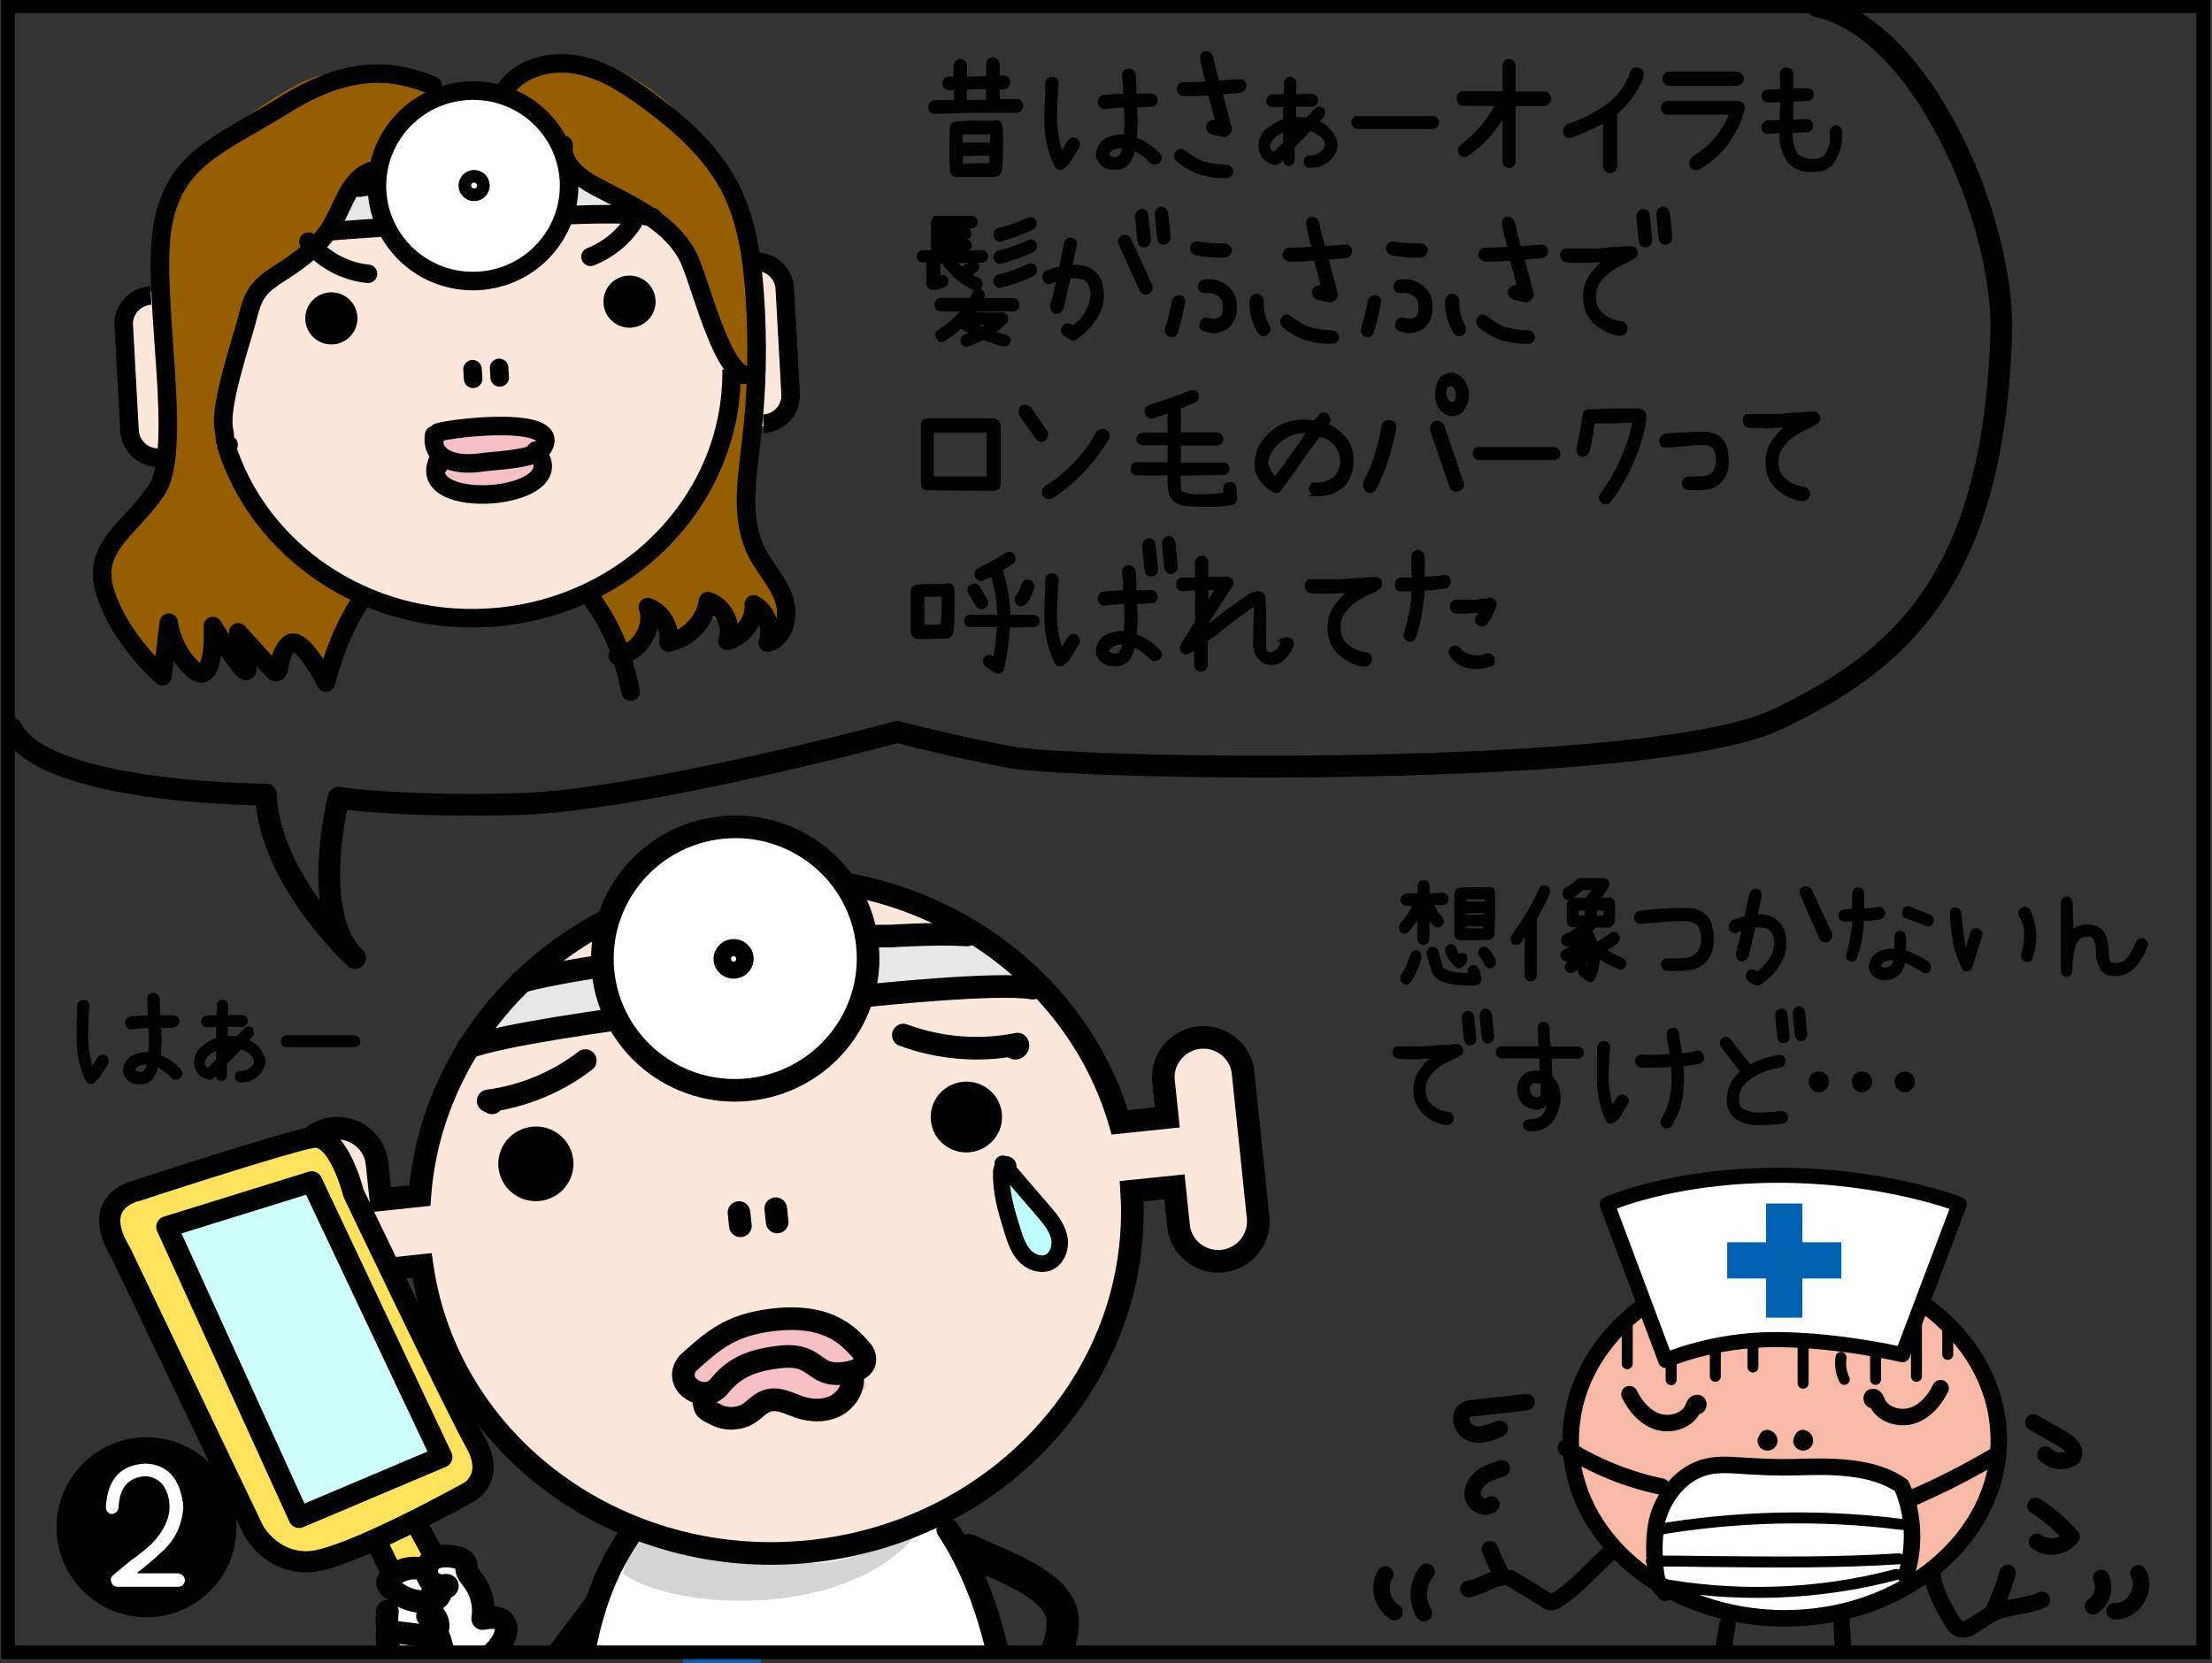
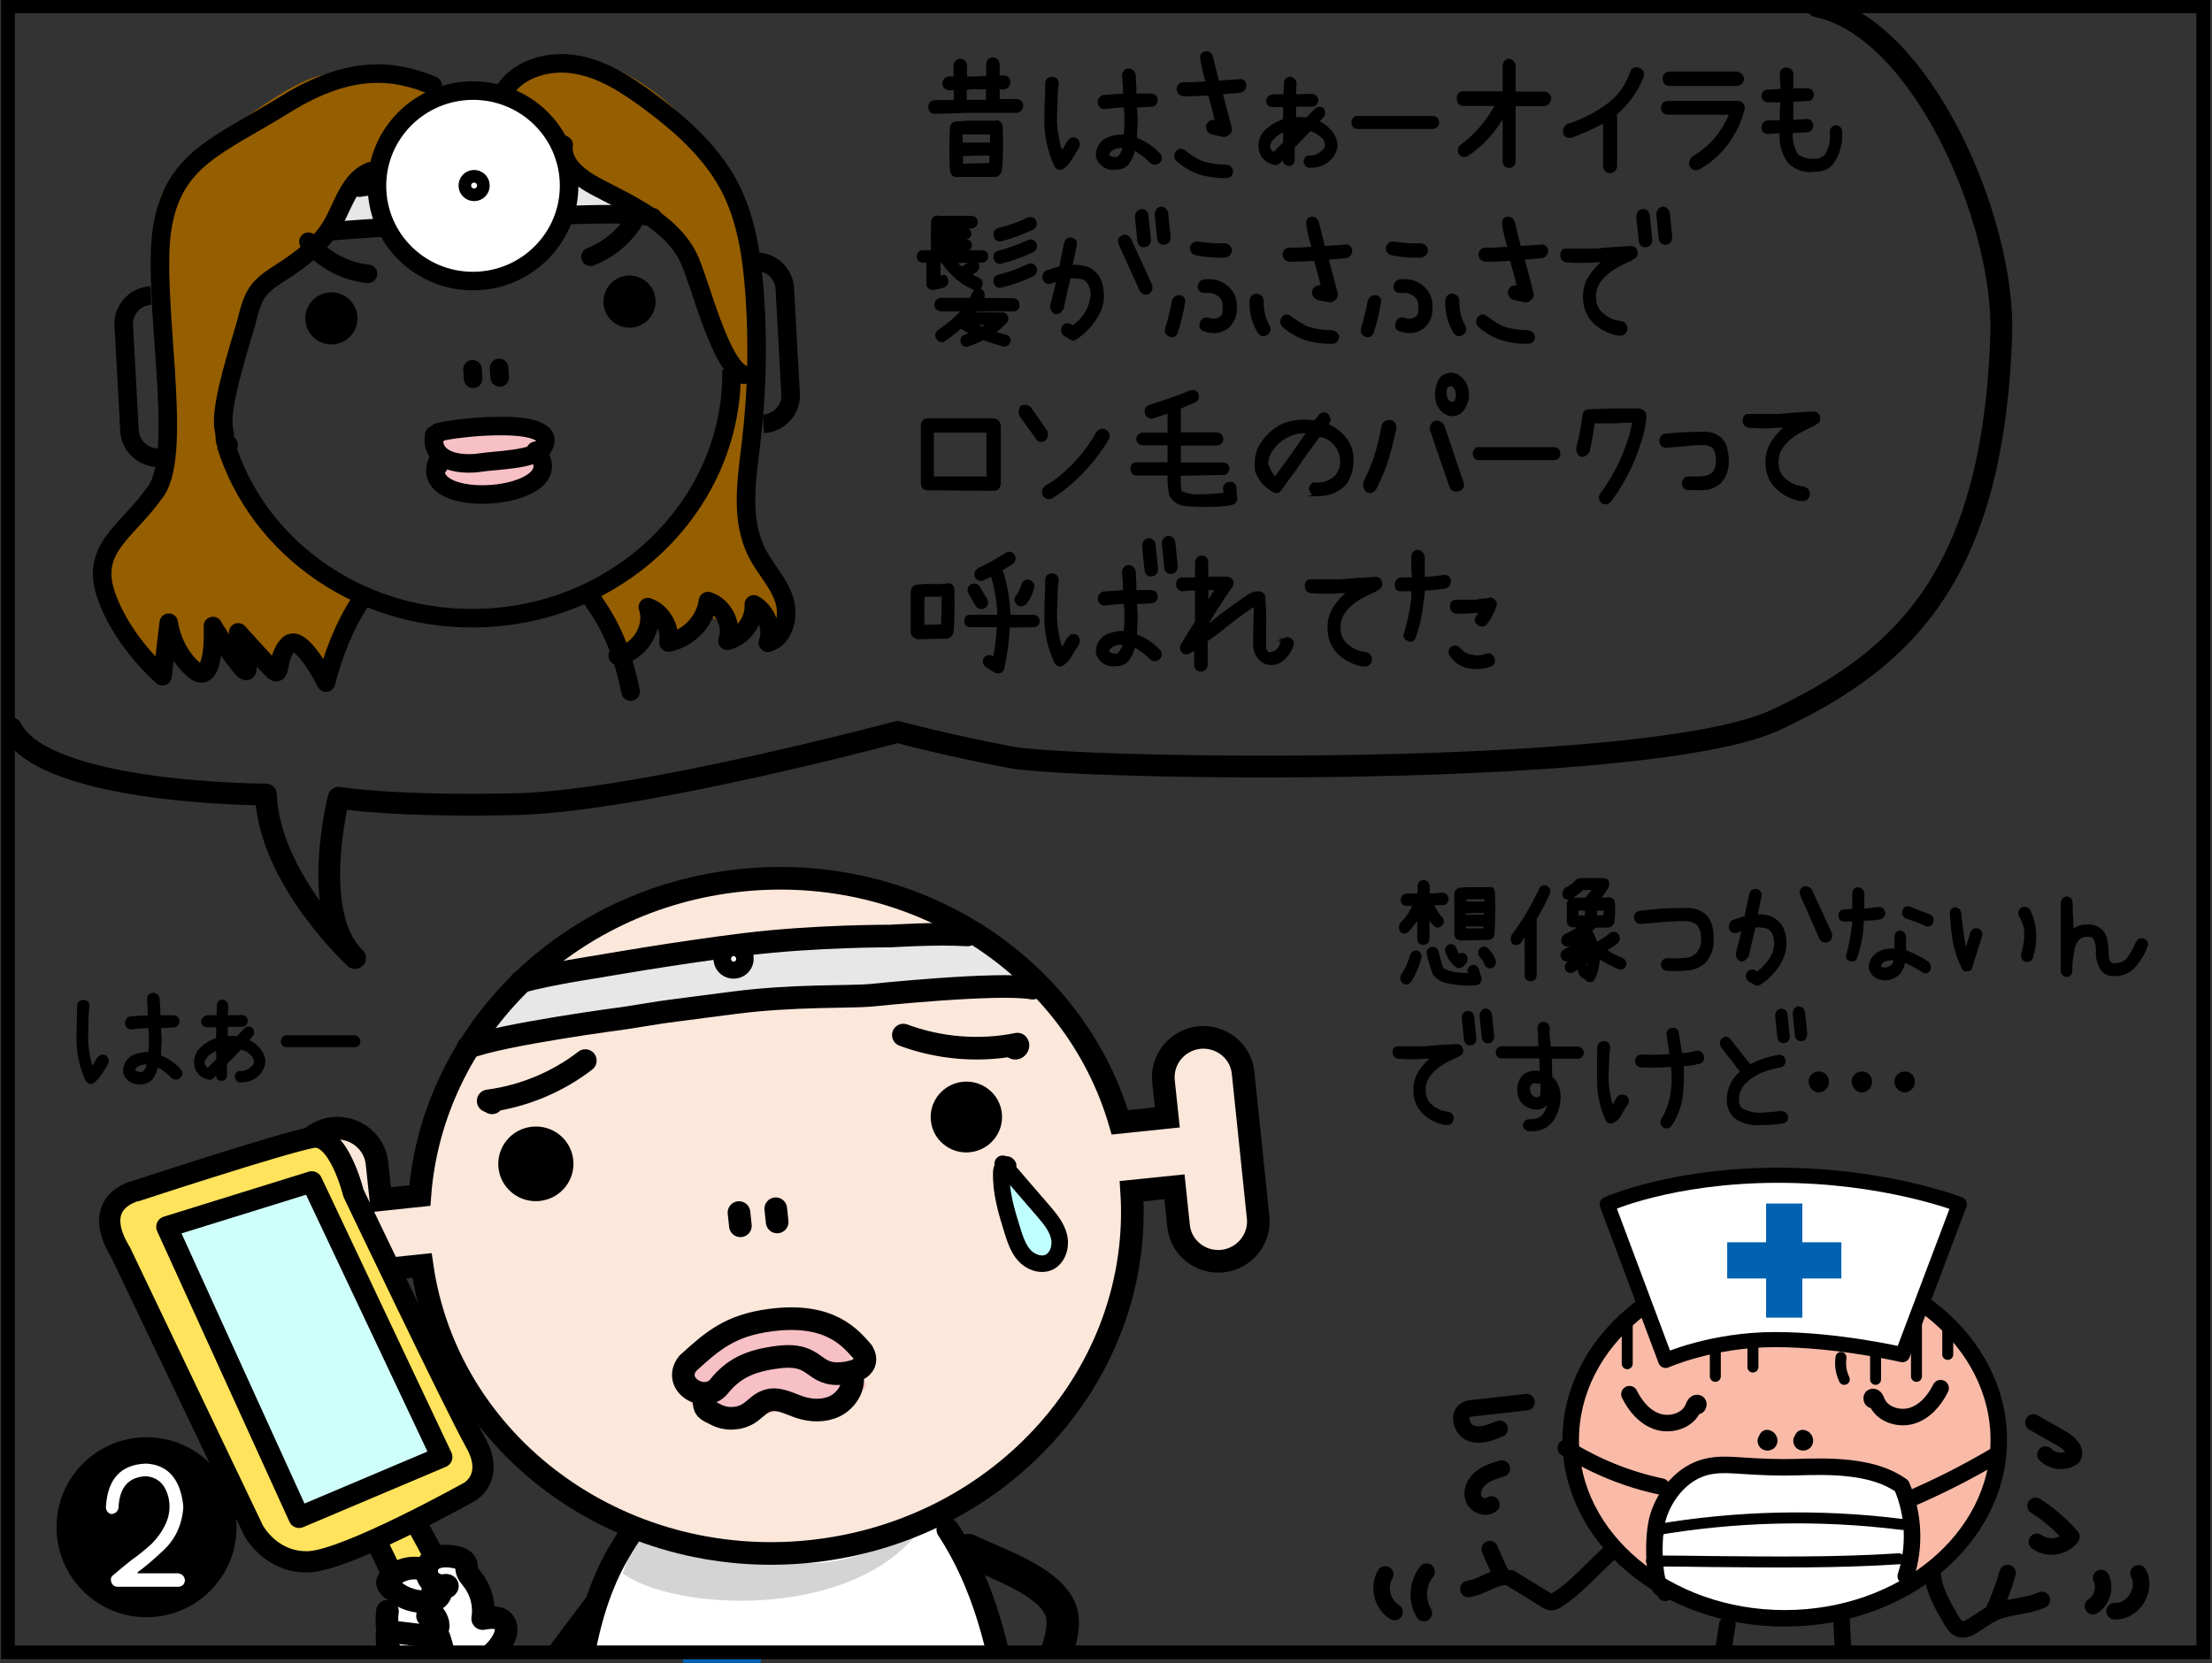
<svg xmlns="http://www.w3.org/2000/svg" xmlns:xlink="http://www.w3.org/1999/xlink" version="1.1" x="0px" y="0px" viewBox="0 0 806.1 606.2" style="enable-background:new 0 0 806.1 606.2;" xml:space="preserve">
  <rect x="0" y="0" width="806.1" height="606.2" fill="#333333" stroke="none" />
  <style type="text/css">
	.st0{clip-path:url(#SVGID_00000083787404188070961020000003259803068357978534_);fill:#FCE7DB;}
	.st1{clip-path:url(#SVGID_00000083787404188070961020000003259803068357978534_);fill:#E7E7E8;}
	.st2{clip-path:url(#SVGID_00000083787404188070961020000003259803068357978534_);fill:#955E00;}
	
		.st3{clip-path:url(#SVGID_00000083787404188070961020000003259803068357978534_);fill:none;stroke:#000000;stroke-width:6.758;stroke-miterlimit:10;}
	
		.st4{clip-path:url(#SVGID_00000083787404188070961020000003259803068357978534_);fill:none;stroke:#000000;stroke-width:6.758;stroke-linecap:round;stroke-linejoin:round;stroke-miterlimit:10;}
	.st5{clip-path:url(#SVGID_00000083787404188070961020000003259803068357978534_);}
	.st6{fill:#F6C0C5;}
	.st7{fill:none;stroke:#000000;stroke-width:6.758;stroke-linecap:round;stroke-linejoin:round;stroke-miterlimit:10;}
	.st8{fill:#FFFFFF;stroke:#000000;stroke-width:6.758;stroke-miterlimit:10;}
	.st9{clip-path:url(#SVGID_00000083787404188070961020000003259803068357978534_);fill:#F9BBA8;}
	.st10{clip-path:url(#SVGID_00000083787404188070961020000003259803068357978534_);fill:#FFFFFF;}
	
		.st11{clip-path:url(#SVGID_00000083787404188070961020000003259803068357978534_);fill:none;stroke:#000000;stroke-width:6.018;stroke-linecap:round;stroke-linejoin:round;stroke-miterlimit:10;}
	
		.st12{clip-path:url(#SVGID_00000083787404188070961020000003259803068357978534_);fill:#FFFFFF;stroke:#000000;stroke-width:5.508;stroke-linecap:round;stroke-linejoin:round;stroke-miterlimit:10;}
	
		.st13{clip-path:url(#SVGID_00000083787404188070961020000003259803068357978534_);fill:none;stroke:#000000;stroke-width:4;stroke-linecap:round;stroke-linejoin:round;stroke-miterlimit:10;}
	.st14{fill:#0062B0;}
	.st15{stroke:#000000;stroke-width:1.033;stroke-miterlimit:10;}
	
		.st16{clip-path:url(#SVGID_00000083787404188070961020000003259803068357978534_);fill:none;stroke:#000000;stroke-width:11.784;stroke-linecap:round;stroke-linejoin:round;stroke-miterlimit:10;}
	.st17{clip-path:url(#SVGID_00000083787404188070961020000003259803068357978534_);fill:#D4D4D5;}
	
		.st18{clip-path:url(#SVGID_00000083787404188070961020000003259803068357978534_);fill:none;stroke:#000000;stroke-width:8.249;stroke-linecap:round;stroke-linejoin:round;stroke-miterlimit:10;}
	.st19{clip-path:url(#SVGID_00000083787404188070961020000003259803068357978534_);fill:#0062B0;}
	
		.st20{clip-path:url(#SVGID_00000083787404188070961020000003259803068357978534_);fill:none;stroke:#000000;stroke-width:8.249;stroke-miterlimit:10;}
	.st21{fill:#FFFFFF;stroke:#000000;stroke-width:8.249;stroke-miterlimit:10;}
	.st22{fill:none;stroke:#000000;stroke-width:8.249;stroke-linecap:round;stroke-linejoin:round;stroke-miterlimit:10;}
	.st23{fill:#FFE35C;stroke:#000000;stroke-width:7.744;stroke-linecap:round;stroke-linejoin:round;stroke-miterlimit:10;}
	.st24{fill:#CFFFFA;stroke:#000000;stroke-width:7.744;stroke-linecap:round;stroke-linejoin:round;stroke-miterlimit:10;}
	.st25{fill:#FFFFFF;}
	
		.st26{clip-path:url(#SVGID_00000083787404188070961020000003259803068357978534_);fill:none;stroke:#000000;stroke-width:7.943;stroke-linecap:round;stroke-linejoin:round;stroke-miterlimit:10;}
	
		.st27{clip-path:url(#SVGID_00000083787404188070961020000003259803068357978534_);fill:#C0FFFF;stroke:#000000;stroke-width:6.018;stroke-linecap:round;stroke-linejoin:round;stroke-miterlimit:10;}
	.st28{fill:none;stroke:#000000;stroke-width:5;stroke-miterlimit:10;}
</style>
  <g id="レイヤー_4">
</g>
  <g id="コミック線">
    <g>
      <defs>
        <rect id="SVGID_1_" x="2.4" y="-1.8" width="800" height="604.6" />
      </defs>
      <clipPath id="SVGID_00000050640683183553231530000018341811088744982663_">
        <use xlink:href="#SVGID_1_" style="overflow:visible;" />
      </clipPath>
-       <path style="clip-path:url(#SVGID_00000050640683183553231530000018341811088744982663_);fill:#FCE7DB;" d="M267.3,115.5    c0,0-3-20,8.6-20.7c11.6-0.7,10.9,17.7,11.2,22.3c0.3,4.6,1.8,30.2,1.8,30.2s-5,6.7-10.3,8c-5.3,1.2-11.1-6.7-12-21.3l4.4,2.7    c0,0-15.3,84.3-94.6,90c-79.3,5.7-96.1-65.8-98.8-80.3L66,146c0,0,4,21.8-7.6,22.5s-10.3-6.7-11.9-19.5c-1.7-12.8-1-31.2-1-31.2    s2.9-12.1,10-11.6s10.7,14,11.2,23.2l11.5-2.5c0,0,13.1-64.1,53.8-72.1s60.5-6.4,68.8-2.3s41.8,25.9,46.1,37.6    c4.3,11.7,10.5,26,10.5,26L267.3,115.5z" />
      <path style="clip-path:url(#SVGID_00000050640683183553231530000018341811088744982663_);fill:#E7E7E8;" d="M241.9,79.8L202,78.3    c0,0-42.9,1.4-61.8,4.3L96,87.8c0,0,7.6-14.2,12-17.2l28.5-3.4c0,0,56.4-4.3,69.2-4.7L229,64C229,64,235.7,68.3,241.9,79.8z" />
      <path style="clip-path:url(#SVGID_00000050640683183553231530000018341811088744982663_);fill:#955E00;" d="M142.8,44.6    c2.3-3.4,16-9.2,16-9.2l-11.5-8c0,0-16-2.3-29.8,0S69.5,57.2,60.3,68.7s3.4,55,2.3,73.3s-5.7,36.9-11.5,42.4S38.5,199.3,36.3,213    C34,226.8,58,241.7,58,241.7l1.1-11.5l13.7,11.5l3.4-11.5l11.5,12.6v-12.6l12.6,13.7l9.2-8l9.2,9.2l9.2-26.3l-10.3-9.2    c0,0-18.3-18.3-28.6-30.9s-8-35.5-3.4-49.3s10.3-27.5,19.5-30.9c9.2-3.4,21.8-32.1,31.6-31.3c0,0,0,0,0,0    C139.4,64.1,142.8,44.6,142.8,44.6z" />
      <path style="clip-path:url(#SVGID_00000050640683183553231530000018341811088744982663_);fill:#955E00;" d="M265.4,146.6    c0,0-13.7,41.2-21.8,48.1c-8,6.9-28.6,21.8-28.6,21.8l10.3,24.1c0,0,14.9-1.1,10.3-19.5l8,12.6c0,0,13.1-6,13.7-10.3l10.3,6.9    l9.2-9.2l3.4,11.5c0,0,8-6.9,2.3-17.2s-12.6-29.8-11.5-37.8c1.1-8,6.2-62.4,4.8-82.8s-18.6-45.6-33.5-58.2    c-14.9-12.6-30.9-17.2-40.1-16S184,33.2,184,33.2l19.5,14.9l2.3,14.5l32.1,14.2l13.7,22.9C251.6,99.6,267.7,139.7,265.4,146.6z" />
      <path style="clip-path:url(#SVGID_00000050640683183553231530000018341811088744982663_);fill:none;stroke:#000000;stroke-width:6.758;stroke-miterlimit:10;" d="    M278.2,154.5c5.8-0.3,10.3-5.3,9.9-11l-2.1-38.3c-0.3-5.7-5.3-10.2-11.1-9.8" />
      <path style="clip-path:url(#SVGID_00000050640683183553231530000018341811088744982663_);fill:none;stroke:#000000;stroke-width:6.758;stroke-miterlimit:10;" d="    M82.3,162c11.9,38.5,50.6,65.6,95.1,63.2c50.7-2.7,89.9-43,89.2-90.5" />
      <path style="clip-path:url(#SVGID_00000050640683183553231530000018341811088744982663_);fill:none;stroke:#000000;stroke-width:6.758;stroke-miterlimit:10;" d="    M55,107.7c-5.8,0.3-10.3,5.3-9.9,11l2.1,38.3c0.3,5.7,5.3,10.2,11.1,9.8" />
      <path style="clip-path:url(#SVGID_00000050640683183553231530000018341811088744982663_);fill:none;stroke:#000000;stroke-width:6.758;stroke-linecap:round;stroke-linejoin:round;stroke-miterlimit:10;" d="    M131,68.4c0,0,19.6-3.2,38.1-3.9s39.7-0.4,39.7-0.4s-8-0.9,0,0" />
      <ellipse transform="matrix(0.999 -5.410448e-02 5.410448e-02 0.999 -5.607 12.569)" style="clip-path:url(#SVGID_00000050640683183553231530000018341811088744982663_);" cx="229.3" cy="109.9" rx="9.5" ry="9.5" />
      <ellipse transform="matrix(0.999 -5.410448e-02 5.410448e-02 0.999 -6.097 6.701)" style="clip-path:url(#SVGID_00000050640683183553231530000018341811088744982663_);" cx="120.7" cy="116" rx="9.5" ry="9.5" />
      <g style="clip-path:url(#SVGID_00000050640683183553231530000018341811088744982663_);">
        <path class="st6" d="M199.4,159.2c-1.8,4.3-2.4,6.6-2.4,6.6s2.7,16.4-16.8,15.6s-21.9-10.7-21.1-13.5c0.8-2.8-3.2-7.2,1.4-9.2     c4.5-2.1,11.8-4.3,18.3-3.7C185.3,155.4,201.2,155,199.4,159.2z" />
        <path class="st7" d="M159.7,157.6c5.8-1.8,46.3-6.3,37.9,5.9c-2.8,4.1-17.7,4.3-22.5,5.1c-7.1,1.1-18.3-0.2-16.9-10     C159,158.4,159.7,158.6,159.7,157.6z" />
        <path class="st7" d="M195.2,164.3c15.7,18-45.5,23.1-35.4,3.1c0,0.6-0.2,1.8,0.1,2.3" />
      </g>
      <path style="clip-path:url(#SVGID_00000050640683183553231530000018341811088744982663_);fill:none;stroke:#000000;stroke-width:6.758;stroke-linecap:round;stroke-linejoin:round;stroke-miterlimit:10;" d="    M181.9,134.1c0,0.7,0.3,4.6,0.2,3.4" />
      <path style="clip-path:url(#SVGID_00000050640683183553231530000018341811088744982663_);fill:none;stroke:#000000;stroke-width:6.758;stroke-linecap:round;stroke-linejoin:round;stroke-miterlimit:10;" d="    M172.2,134.6c0,0.7,0.3,4.6,0.2,3.4" />
      <path style="clip-path:url(#SVGID_00000050640683183553231530000018341811088744982663_);fill:none;stroke:#000000;stroke-width:6.758;stroke-linecap:round;stroke-linejoin:round;stroke-miterlimit:10;" d="    M214.4,216.4c4.9,7.2,11.4,15.6,15.4,35.7" />
      <path style="clip-path:url(#SVGID_00000050640683183553231530000018341811088744982663_);fill:none;stroke:#000000;stroke-width:6.758;stroke-linecap:round;stroke-linejoin:round;stroke-miterlimit:10;" d="    M120.6,84.3c9.5-0.8,18-1.3,18-1.3c5.5-0.4,19.9-3.2,35.8-3.8c16-0.5,19.5-0.6,19.5-0.6l9.6,0c0,0,25.6-1.5,34.4,0.6" />
      <g style="clip-path:url(#SVGID_00000050640683183553231530000018341811088744982663_);">
        <ellipse transform="matrix(0.999 -5.410448e-02 5.410448e-02 0.999 -3.409 9.423)" class="st8" cx="172.3" cy="67.7" rx="35" ry="34.7" />
        <ellipse transform="matrix(0.999 -5.410448e-02 5.410448e-02 0.999 -3.407 9.444)" class="st8" cx="172.7" cy="67.6" rx="2.3" ry="2.3" />
      </g>
      <path style="clip-path:url(#SVGID_00000050640683183553231530000018341811088744982663_);fill:none;stroke:#000000;stroke-width:6.758;stroke-linecap:round;stroke-linejoin:round;stroke-miterlimit:10;" d="    M134.1,99.8c-8.4-0.8-16.4-5.2-21.7-11.7" />
      <path style="clip-path:url(#SVGID_00000050640683183553231530000018341811088744982663_);fill:none;stroke:#000000;stroke-width:6.758;stroke-linecap:round;stroke-linejoin:round;stroke-miterlimit:10;" d="    M215.2,93.6c6.2-2.4,11.7-6.8,15.4-12.4" />
      <ellipse style="clip-path:url(#SVGID_00000050640683183553231530000018341811088744982663_);fill:#F9BBA8;" cx="650.4" cy="524.9" rx="78" ry="65" />
      <path style="clip-path:url(#SVGID_00000050640683183553231530000018341811088744982663_);fill:#FFFFFF;" d="M695.1,557.2    c-3.4-6.6-0.5-18.3-14.1-20.8c-13.6-2.5-46.6-1.7-57.1-1.6c-10.5,0.1-16.4,9.9-19.5,17.5c-3,7.6-4.8,23.8,5.6,28.2    c10.4,4.4,24.4,9.4,42.9,9.4c18.5,0,41-11,41-11S696.8,560.5,695.1,557.2z" />
      <ellipse style="clip-path:url(#SVGID_00000050640683183553231530000018341811088744982663_);fill:none;stroke:#000000;stroke-width:6.018;stroke-linecap:round;stroke-linejoin:round;stroke-miterlimit:10;" cx="650.4" cy="524.9" rx="78" ry="65" />
      <path style="clip-path:url(#SVGID_00000050640683183553231530000018341811088744982663_);fill:#FFFFFF;stroke:#000000;stroke-width:5.508;stroke-linecap:round;stroke-linejoin:round;stroke-miterlimit:10;" d="    M693.3,493.8c0,0-23.4-5.5-46.4-5.5s-39.9,7.6-39.9,7.6L585.7,439c0,0,23.3-10.6,62.3-10.6s66,10.6,66,10.6L693.3,493.8z" />
      <path style="clip-path:url(#SVGID_00000050640683183553231530000018341811088744982663_);fill:none;stroke:#000000;stroke-width:6.018;stroke-linecap:round;stroke-linejoin:round;stroke-miterlimit:10;" d="    M694.5,574.5c3.5-10.6,3-22.6-1.5-32.9c-10.3-7.4-25.9-7.2-38.5-6.8c-6.4,0.2-12.7-0.1-19.1-0.5c-4.6-0.3-9.2-0.7-13.6,0.4    c-8.4,2.1-14.7,9.5-17.4,17.7c-2.7,8.2-1.4,25.6,1,26.6c2.3,1,2.8,0.5,1.4,1.6" />
      <path style="clip-path:url(#SVGID_00000050640683183553231530000018341811088744982663_);fill:none;stroke:#000000;stroke-width:6.018;stroke-linecap:round;stroke-linejoin:round;stroke-miterlimit:10;" d="    M695.1,546.8c11-4.7,21.7-10.1,32-16.2c-0.5,0.4-1.1,0.8-1.6,1.2" />
      <path style="clip-path:url(#SVGID_00000050640683183553231530000018341811088744982663_);fill:none;stroke:#000000;stroke-width:6.018;stroke-linecap:round;stroke-linejoin:round;stroke-miterlimit:10;" d="    M605.5,541.9c-12.4-2.6-24.2-7.4-34.9-14.1" />
      <path style="clip-path:url(#SVGID_00000050640683183553231530000018341811088744982663_);fill:none;stroke:#000000;stroke-width:6.018;stroke-linecap:round;stroke-linejoin:round;stroke-miterlimit:10;" d="    M657,524.2c0.5,0.1,0.9,0.7,0.7,1.2c-0.2,0.5-1.1,0.5-1.2-0.1c-0.1-0.5,0.8-0.9,1-0.4" />
      <path style="clip-path:url(#SVGID_00000050640683183553231530000018341811088744982663_);fill:none;stroke:#000000;stroke-width:6.018;stroke-linecap:round;stroke-linejoin:round;stroke-miterlimit:10;" d="    M644,524.2c0.5,0.1,0.9,0.7,0.7,1.2c-0.2,0.5-1.1,0.5-1.2-0.1c-0.1-0.5,0.8-0.9,1-0.4" />
      <path style="clip-path:url(#SVGID_00000050640683183553231530000018341811088744982663_);fill:none;stroke:#000000;stroke-width:4;stroke-linecap:round;stroke-linejoin:round;stroke-miterlimit:10;" d="    M693.3,555.7c-30.1-3.8-60.8-3.1-90.7,2.1c0.6,0.3,1.2,0.5,1.8,0.8" />
      <path style="clip-path:url(#SVGID_00000050640683183553231530000018341811088744982663_);fill:none;stroke:#000000;stroke-width:4;stroke-linecap:round;stroke-linejoin:round;stroke-miterlimit:10;" d="    M692,568.2c-22.8,1.5-45.6,1.2-68.5,1c-7.2-0.1-14.5-0.2-21.7-0.2" />
-       <path style="clip-path:url(#SVGID_00000050640683183553231530000018341811088744982663_);fill:none;stroke:#000000;stroke-width:4;stroke-linecap:round;stroke-linejoin:round;stroke-miterlimit:10;" d="    M691.1,573.9c-29,7.7-59.8,8.6-89.2,2.8" />
      <path style="clip-path:url(#SVGID_00000050640683183553231530000018341811088744982663_);fill:none;stroke:#000000;stroke-width:6.018;stroke-linecap:round;stroke-linejoin:round;stroke-miterlimit:10;" d="    M692.3,628.4c-6.9-1.3-13.8-2.7-20.7-4c0.5-0.3,1.1-1.3,1.1-0.7c-0.5-11.2-1.1-22.4-1.6-33.6" />
      <path style="clip-path:url(#SVGID_00000050640683183553231530000018341811088744982663_);fill:none;stroke:#000000;stroke-width:6.018;stroke-linecap:round;stroke-linejoin:round;stroke-miterlimit:10;" d="    M629.5,592.2c-1.8,10.3-2.9,20.7-3.4,31.1c-0.1-0.2-0.3-0.4-0.4-0.6" />
      <path style="clip-path:url(#SVGID_00000050640683183553231530000018341811088744982663_);fill:none;stroke:#000000;stroke-width:6.018;stroke-linecap:round;stroke-linejoin:round;stroke-miterlimit:10;" d="    M601.2,630.9c7.4-1.4,14.6-3.3,21.7-5.8c-0.6,0.2-1.2,0.4-1.9,0.6" />
      <path style="clip-path:url(#SVGID_00000050640683183553231530000018341811088744982663_);fill:none;stroke:#000000;stroke-width:6.018;stroke-linecap:round;stroke-linejoin:round;stroke-miterlimit:10;" d="    M744.1,583.2c-4.8,2.1-9.7,2.2-14.6,3.6c-4,1.1-6.4,3.2-10.1,5.5c-1.5,1-3.3,2-5.1,1.5c-1.5-0.5-2.5-2-3.3-3.4    c-3.1-5.3-6.3-10.9-6.8-17" />
      <path style="clip-path:url(#SVGID_00000050640683183553231530000018341811088744982663_);fill:none;stroke:#000000;stroke-width:6.018;stroke-linecap:round;stroke-linejoin:round;stroke-miterlimit:10;" d="    M586,566.6c-2.6,2.5-5.2,5-7.7,7.5c-3.5,3.4-7,6.7-11.1,9.2c-0.6,0.4-1.2,0.7-1.9,0.7c-0.7,0-1.3-0.4-1.9-0.8    c-4.3-2.6-8.6-5.3-12.9-7.9" />
      <path style="clip-path:url(#SVGID_00000050640683183553231530000018341811088744982663_);fill:none;stroke:#000000;stroke-width:6.018;stroke-linecap:round;stroke-linejoin:round;stroke-miterlimit:10;" d="    M731.6,573.4c-1.4,5.1-3.3,10-5.6,14.8" />
      <path style="clip-path:url(#SVGID_00000050640683183553231530000018341811088744982663_);fill:none;stroke:#000000;stroke-width:6.018;stroke-linecap:round;stroke-linejoin:round;stroke-miterlimit:10;" d="    M535.1,579.2c4.7-0.7,7.8-3.6,12.5-4.3c-1.7-3.3-3.3-6.7-4.7-10.2" />
      <g style="clip-path:url(#SVGID_00000050640683183553231530000018341811088744982663_);">
        <rect x="643.6" y="438.7" class="st14" width="13.2" height="41.6" />
        <rect x="643.6" y="438.7" transform="matrix(4.534690e-11 -1 1 4.534690e-11 190.729 1109.629)" class="st14" width="13.2" height="41.6" />
      </g>
      <g style="clip-path:url(#SVGID_00000050640683183553231530000018341811088744982663_);">
        <g>
          <path class="st15" d="M370.6,36.6c1.1,0.1,1.7,0.8,1.8,1.9c-0.1,1.2-0.7,1.9-1.8,2.1h-17.2L340.6,41c-1.1-0.1-1.7-0.7-1.8-1.9      c0-1.2,0.6-1.9,1.8-2.1h7.5v-4.6H346c-1.2-0.1-1.9-0.7-2.1-1.9c0.1-1.2,0.7-1.9,1.8-2.1h2.3v-4.3c0-1.2,0.6-1.9,1.8-2.2      c1.3,0.1,2,0.8,2.1,2.2v4.3h2.6c1.8,0,3.6-0.1,5.4-0.3v-4.8c0.1-1.1,0.7-1.7,1.8-1.9c1.2,0.1,1.9,0.7,2.1,1.9V28h2.1      c1.1,0.1,1.6,0.7,1.8,1.9c-0.1,1.2-0.7,1.9-1.8,2.2h-2.1v4.5H370.6z M364.4,45c0.3,0.4,0.4,0.8,0.5,1.3      c0.2,5.3,0.2,10.6-0.3,15.8c-0.3,1.1-1,1.8-2.1,1.9h-13.8h-0.7c-0.8-0.4-1.3-1-1.3-1.9c-0.3-5.1-0.3-10.3,0-15.5      c0.1-1.1,0.7-1.7,1.8-1.8h0.5c2.4-0.3,4.8-0.4,7.2-0.3h6.6C363.5,44.2,364,44.4,364.4,45z M356.2,48.5h-5.9v4h5.9h5.1v-1.8v-2.2      H356.2z M350.4,60.2l10.7-0.3v-3.7h-4.8l-5.9,0.2V60.2z M353.4,36.9h6.4v-4.9h-5.4l-2.6,0.3v4.6H353.4z" />
          <path class="st15" d="M392.2,50.9c0.8,0.8,1,1.7,0.6,2.7l-0.3,0.5c-0.9,1.3-1.7,2.7-2.5,4c-0.8,1.4-1.9,2.5-3.2,3.3      c-1,0.1-1.7-0.3-2.1-1.1c-2.3-4.9-3.5-10.1-3.6-15.6c0-3.9,0.1-7.7,0.3-11.6v-2.7c0.1-1.3,0.8-1.9,2.1-1.9      c1.1,0.1,1.7,0.7,1.8,1.9l-0.3,2.9c-0.1,2.8-0.2,5.6-0.3,8.4v3c0.2,3.8,0.9,7.5,2.1,11.1c0.9-1.1,1.7-2.4,2.4-3.8l0.5-0.5      C390.3,50.5,391.2,50.4,392.2,50.9z M422.3,56.2c0.4,0.4,0.6,0.8,0.6,1.3c0,0.6-0.2,1-0.6,1.4c-1,0.8-2,0.8-2.9,0      c-1.8-1.9-3.9-3.4-6.2-4.6c-0.4,2-1.2,3.9-2.4,5.4c-1,1-2.2,1.6-3.6,1.6c-3.5,0.5-6-0.9-7.3-4c-0.2-3,1-5.3,3.7-6.7      c2.1-0.8,4.2-1.2,6.4-1.1c0.2-1.9,0.3-3.8,0.3-5.7c0-1.7-0.1-3.4-0.3-5.2c-2.4,0.1-4.9,0.3-7.3,0.6c-1.1,0.1-1.8-0.4-2.1-1.6      c-0.1-1.3,0.4-2.1,1.6-2.5c2.6-0.2,5.1-0.3,7.7-0.5c-0.2-1.1-0.2-2.2-0.2-3.3c-0.1-1.3-0.2-2.5-0.3-3.8c0.1-1.3,0.8-2,2.1-2      c1.1,0.2,1.7,0.8,1.9,2c0,1.2,0,2.4,0.2,3.6v3.5h2.1h3.9c1.1,0.1,1.7,0.7,1.8,1.9c-0.1,1.2-0.7,1.8-1.8,1.9l-3.7,0.2h-2.1      c0.1,1.7,0.2,3.4,0.3,5.2c-0.1,2.3-0.2,4.5-0.3,6.8C417.1,51.8,419.9,53.7,422.3,56.2z M408,57.1c0.9-1,1.4-2.1,1.6-3.5      c-1.6-0.3-3.1,0-4.5,0.8c-0.8,0.5-1.3,1.2-1.5,2.2c0.9,1,2.1,1.3,3.6,1.1C407.5,57.5,407.8,57.3,408,57.1z" />
          <path class="st15" d="M446.8,60.5c1.1,0.1,1.8,0.8,2.1,1.9c-0.2,1.4-0.9,2-2.1,2c-3.7,0.1-7.3-0.5-10.7-1.7      c-2.7-1.1-5.1-2.6-7.2-4.5c-0.6-0.9-0.6-1.8,0-2.7c0.8-0.9,1.7-1,2.6-0.3c1.9,1.5,4,2.8,6.2,3.9      C440.7,60.1,443.7,60.5,446.8,60.5z M453.7,31c-0.1,1.3-0.7,2-1.8,2.3c-2.3,0.2-4.6,0.4-6.9,0.6c1.2,4.3,2.3,8.6,3.4,12.9      c0.1,0.7-0.1,1.3-0.6,1.7c-0.5,0.6-1.1,0.9-1.9,0.9l-4.3-0.9c-1.1-0.5-1.6-1.3-1.6-2.6c0.4-1.1,1.2-1.7,2.4-1.7      c0.3,0.2,0.7,0.3,1,0.3c-0.8-3.4-1.7-6.8-2.7-10.2h-1c-2.8,0.2-5.6,0.3-8.3,0.3c-1.3-0.2-2-0.9-2.1-2.2c0.2-1.3,0.9-1.9,2.1-1.9      c2.6,0,5.2-0.1,7.8-0.3h0.8c-0.9-2.8-1.6-5.7-2.1-8.7v-0.3c-0.1-1.2,0.4-1.8,1.5-2c1.2,0,1.9,0.6,2.2,1.8c0.7,3,1.4,6,2.2,8.9      l7.8-0.5C452.8,29.2,453.5,29.7,453.7,31z" />
          <path class="st15" d="M485,48.1c1.1,1.4,1.8,2.9,1.9,4.7c-0.1,1.8-0.7,3.4-1.9,4.6c-2,2.3-4.4,3.3-7.4,3.2      c-0.9,0.2-1.6-0.3-2-1.3v-0.4c0-0.6,0.3-1.2,1-1.7h0.8c2,0,3.6-0.8,5-2.3c0.6-0.5,0.9-1.3,1-2.2c-0.1-0.9-0.4-1.7-1-2.5      c-1.5-1.5-3.2-2.5-5-3c-2,2.1-4,4.2-6.1,6.3v5c-0.1,0.9-0.6,1.4-1.5,1.5c-1.1-0.1-1.7-0.6-1.7-1.5v-1.4      c-0.5,0.6-1.2,1.3-2.1,2.1c-0.5,0.4-1.1,0.6-1.7,0.4c-3.4-0.9-5.1-3.2-5.2-6.8c0.2-2.2,1.1-4.1,2.8-5.5s3.5-2.5,5.4-3.2      c0.4-0.2,0.7-0.3,0.8-0.4v-5.2h-4.3c-1.1,0-1.8-0.5-1.9-1.6c0.1-1.1,0.8-1.8,1.9-2h4.4c0.1-1.3,0.2-2.8,0.2-4.5      c0-1.1,0.6-1.8,1.7-1.9c1.1,0.1,1.7,0.8,1.9,1.9c-0.1,1.6-0.2,3.1-0.2,4.5l6.3-0.2c1,0.1,1.6,0.7,1.8,1.8      c-0.1,1.2-0.7,1.8-1.8,1.9h-6.3v4.9c1.4-0.2,2.9-0.2,4.5,0.1c1-1.1,2.1-2.3,3.3-3.4c0.7-0.7,1.5-0.7,2.4-0.2      c0.2,0.4,0.4,0.8,0.4,1.3c0,0.5-0.2,0.9-0.4,1.2c-0.8,0.9-1.5,1.7-2,2.2C481.8,45,483.5,46.3,485,48.1z M464.3,56      c1.2-1.3,2.5-2.6,3.8-3.8c0-1.7,0-3.3,0.1-5l0.8-0.4c0,0.4-0.1,0.5-0.4,0.5c-1.4,0.5-2.7,1.2-3.9,2.2c-1.2,0.9-2,2.1-2.4,3.6      C462.4,54.6,463.1,55.5,464.3,56z M471.5,48.3c0.5-0.6,1-1.1,1.5-1.7h-1.3c0,0.2-0.1,0.5-0.2,0.9V48.3z" />
          <path class="st15" d="M494.8,42.8h27.3c0.5,0,0.9,0.1,1.3,0.5s0.5,0.8,0.5,1.4c0,0.5-0.1,1-0.5,1.3s-0.8,0.5-1.3,0.5h-27.3      c-0.5,0-1-0.2-1.3-0.5c-0.3-0.3-0.5-0.8-0.5-1.3s0.2-1,0.5-1.4C493.8,42.9,494.2,42.8,494.8,42.8z" />
          <path class="st15" d="M562.8,33.9c1.1,0.1,1.8,0.8,2,1.9c-0.2,1.4-0.9,2.2-2,2.4h-11V59c-0.1,1-0.7,1.6-1.9,1.7      c-1.1-0.1-1.6-0.7-1.8-1.7V41.7c-3.6,6.3-8.1,11.2-13.4,14.7c-1,0.6-1.9,0.4-2.6-0.5c-0.5-1.1-0.4-2,0.5-2.7      c5.4-4,9.6-9,12.9-15.1H533c-1.1-0.2-1.6-1-1.6-2.4c0-1.1,0.5-1.7,1.6-1.9h15.1V24c0.1-1.2,0.7-1.9,1.8-2.1      c1.2,0.3,1.8,1,1.9,2.1v9.9H562.8z" />
          <path class="st15" d="M597.2,25.2c1.2,0.5,1.6,1.3,1.3,2.6c-2.1,5.5-5.5,10.1-10.1,13.9c0.2,0.3,0.4,0.6,0.4,0.9v18      c-0.2,1.3-1,2-2.2,2c-1.2-0.1-1.8-0.8-1.9-2V44.2c-4,2.2-7.9,4-11.9,5.4c-1.2,0.4-2.1,0.1-2.6-1c-0.3-1.3,0.1-2.2,1.1-2.9      c5.5-1.7,10.7-4.4,15.4-8c3.7-2.9,6.3-6.8,7.9-11.4C595.1,25.1,595.9,24.7,597.2,25.2z" />
          <path class="st15" d="M607.7,37.3h25.6c0.7,0,1.3,0.3,1.7,0.9c0.4,0.5,0.4,1.1,0.2,1.7c-0.8,3.1-1.9,5.9-3.4,8.5      c-3.1,5.6-7.4,9.9-12.8,12.9c-1.1,0.5-2,0.2-2.7-0.8c-0.1-0.3-0.2-0.6-0.3-0.9c0.1-0.9,0.5-1.6,1.1-2.2      c6.2-3.6,10.8-8.9,13.7-16.1h-23.1c-1.2-0.1-1.8-0.8-1.9-2C605.9,38.1,606.5,37.4,607.7,37.3z M608.3,26.6h24.6      c1.2,0.2,1.9,0.9,2.2,2.1c-0.2,1.3-1,2-2.2,2.1h-24.6c-1.2-0.1-1.8-0.8-1.9-2.1C606.4,27.5,607,26.8,608.3,26.6z" />
          <path class="st15" d="M670.8,48c0.3,4.3-0.8,8.1-3.2,11.5c-1.7,1.9-3.8,2.7-6.3,2.6c-3.5,0.5-6.6-0.5-9.2-2.9      c-2.4-3.2-3.4-7-3-11.2l-5,0.3c-1.1-0.1-1.6-0.7-1.7-1.8c0.1-1.1,0.6-1.8,1.7-2.1h5v-2.6c0-1.7,0.1-3.3,0.3-5h-5      c-1.1,0-1.8-0.6-2-1.8c0.1-1.1,0.6-1.7,1.7-1.8l5.3-0.3c-0.1-2-0.2-4-0.3-6c0.1-1.1,0.7-1.7,1.8-1.8c1.1,0,1.8,0.5,2.1,1.6v6      h5.5c1.2,0,1.9,0.6,2,1.8c-0.1,1.2-0.7,1.8-1.8,1.8l-5.7,0.3v5.2v2.4l5.5-0.3c1.1,0.1,1.6,0.7,1.8,1.8c-0.1,1.2-0.7,1.9-1.8,2      l-5.7,0.3c-0.2,3.2,0.5,6,2,8.6c2,1.4,4.3,2,6.7,1.8c1.4,0,2.7-0.5,3.8-1.6c1.7-2.5,2.4-5.4,2-8.6c0.1-1.3,0.8-2,2-2.1      C670.1,46.3,670.7,46.9,670.8,48z" />
          <path class="st15" d="M345,101.9c0.3,1.1-0.1,1.9-1.1,2.4c-1.2,0.4-2.4,0.7-3.7,0.9h-0.3c-0.5,0-1-0.2-1.3-0.5      c-0.4-0.4-0.6-0.9-0.5-1.6c0-2.7,0-5.3,0-7.9h-1.9c-1-0.1-1.6-0.7-1.6-1.8c0.1-1,0.6-1.6,1.6-1.7h3.6c-0.1-3.6-0.1-7.2,0-10.8      c0.2-1.2,0.8-1.8,1.9-1.8c0.2,0,0.4,0,0.6,0.1h6.1h5.7c1,0,1.6,0.6,1.7,1.7c-0.1,1.1-0.7,1.7-1.7,1.9h-5.7h-4.9v0.9h4.1      c1.5,0,3,0,4.4-0.1c0.9,0.1,1.4,0.6,1.5,1.6c-0.1,1-0.7,1.5-1.5,1.6c-1.4,0.1-2.9,0.1-4.4,0.1h-4.1v0.9c1.4,0,2.8,0,4.2,0h4.5      c0.9,0.1,1.4,0.6,1.5,1.5c-0.1,1-0.6,1.5-1.5,1.6h-4.4c-1.4,0-2.8,0-4.2,0.1v0.9h3.6c3.6-0.1,7.2-0.2,10.8-0.2      c1,0.1,1.6,0.7,1.6,1.7c-0.1,1.1-0.6,1.7-1.6,1.8c-3.3,0-6.7,0.1-10,0.2c0.8,0.9,1.5,1.7,2.4,2.4c0,0,0-0.1,0.1-0.1      c1.1-0.6,2.2-1.3,3.3-2c0.9-0.5,1.6-0.3,2.3,0.5c0.5,1,0.3,1.8-0.5,2.5c-0.7,0.4-1.4,0.9-2.1,1.4c0.9,0.6,1.9,1.1,3,1.6      c1,0.5,1.3,1.4,0.9,2.5c-0.3,0.8-0.8,1.2-1.6,1.2c-0.2,0-0.5-0.1-0.8-0.2c-4.5-2-8.1-5-11-9.1c-0.1-0.2-0.3-0.4-0.4-0.6      c-0.1,0-0.1,0-0.1-0.1h-1.3v5.9c0.3-0.1,0.7-0.2,1-0.4C343.9,100.4,344.6,100.8,345,101.9z M369.2,109.2      c1.1,0.1,1.7,0.7,1.8,1.9c0,1.2-0.6,1.8-1.7,1.9c-4.6,0-9.2,0-13.7,0.1c-0.3,0.5-0.6,0.9-1,1.3h10.7c0.7,0,1.2,0.4,1.5,1.1      s0.2,1.3-0.4,1.9c-1.3,1.4-2.8,2.7-4.4,3.8c1.5,0.5,3,1,4.5,1.3c1,0.3,1.4,1,1.2,2c-0.2,0.9-0.8,1.3-1.5,1.3h-0.5      c-2.5-0.7-5-1.5-7.4-2.4c-1.8,1-3.7,1.8-5.6,2.4c-0.1,0.1-0.3,0.1-0.5,0.1c-0.8,0-1.4-0.4-1.6-1.2c-0.3-1.1,0.1-1.8,1.1-2.2      c0.8-0.3,1.6-0.6,2.5-1c-1.4-0.6-2.7-1.4-3.9-2.2c-0.1,0-0.1-0.1-0.2-0.1c-1.8,1.7-3.8,3.2-5.8,4.6c-0.3,0.3-0.7,0.4-1.1,0.4      c-0.7-0.1-1.2-0.4-1.5-0.9c-0.6-1-0.4-1.9,0.5-2.6c3.3-2.2,6.2-4.7,8.9-7.7h-8.2c-1.1-0.1-1.7-0.7-1.9-1.9      c0.1-1.2,0.8-1.9,1.9-2h10.7c0.2-0.2,0.3-0.4,0.4-0.6c0.3-0.7,0.7-1.3,1-1.9c0.7-1,1.5-1.2,2.5-0.7c0.9,0.8,1.1,1.7,0.6,2.7      c-0.1,0.2-0.3,0.4-0.4,0.5C361.4,109.2,365.3,109.2,369.2,109.2z M357.9,119.6c0.9-0.5,1.7-1,2.5-1.7h-6      C355.5,118.5,356.7,119,357.9,119.6z M374.8,88c1-0.5,1.8-0.2,2.4,0.8c0.4,1.1,0.2,1.9-0.8,2.6c-3.7,1.8-7.6,3.2-11.6,4.2      c-0.2,0.1-0.3,0.1-0.5,0.1c-0.9-0.1-1.5-0.6-1.7-1.5c-0.2-1.2,0.2-2,1.3-2.3C367.7,90.9,371.3,89.6,374.8,88z M374.8,96.7      c1-0.4,1.8-0.2,2.4,0.8c0.4,1.1,0.2,2-0.8,2.7c-3.7,1.8-7.6,3.2-11.6,4.1c-0.2,0.1-0.3,0.1-0.5,0.1c-0.9-0.1-1.5-0.6-1.7-1.5      c-0.2-1.2,0.2-2,1.3-2.3C367.7,99.7,371.3,98.4,374.8,96.7z M364.3,87.5c-0.9,0-1.5-0.6-1.7-1.6c-0.2-1.1,0.3-1.9,1.3-2.3      c3.7-0.9,7.3-2.1,10.8-3.8c1-0.4,1.8-0.1,2.4,0.8c0.4,1.1,0.2,2-0.8,2.6c-3.7,1.8-7.6,3.2-11.6,4.3      C364.6,87.5,364.5,87.5,364.3,87.5z" />
          <path class="st15" d="M396.8,98c2.2,1.2,3.7,3,4.4,5.4c1.1,4.1,0.7,7.9-1.3,11.4c-2,3.5-4.6,6.3-7.8,8.4c-0.7,0.6-1.4,0.6-2.1,0      l-1.8-1.1c-1-0.6-1.3-1.6-0.8-2.7c0.6-1.1,1.4-1.3,2.6-0.8c0.3,0.2,0.7,0.4,1.1,0.5c4-2.8,6.3-6.6,6.9-11.6c0-1-0.2-2-0.5-3      c-0.5-1.3-1.3-2.3-2.3-3c-1.8-0.5-3.7-0.7-5.5-0.5c-0.9,3.8-1.8,7.6-2.6,11.4h-0.2c-0.4,1.2-1.2,1.7-2.4,1.6      c-0.9-0.6-1.3-1.4-1.3-2.4v-0.3c0.9-3.1,1.6-6.1,2.3-9.2c-0.9,0.2-1.8,0.4-2.6,0.8c-1.1,0.3-1.9,0-2.4-1.1c-0.3-1.1,0-2,0.8-2.7      c1.7-0.5,3.5-1.1,5.2-1.6c0.1-0.5,0.2-1.1,0.3-1.6l1.5-7.4c0.4-1.1,1.2-1.6,2.3-1.3c1.1,0.3,1.5,1,1.3,2.2l-1.6,7.4v0.3      C392.7,96.9,394.8,97.2,396.8,98z M411.6,87.1l7.8,16.9c0.3,1.2-0.1,2.1-1,2.7c-1.1,0.4-1.9,0.1-2.6-0.9L408.2,89      c-0.5-1.2-0.3-2.1,0.8-2.7C410,85.8,410.9,86.1,411.6,87.1z M414.1,79c0.1-1.3,0.7-2.1,1.9-2.3c1.1,0,1.8,0.6,2,1.8l0.9,8.8      c0,1.4-0.6,2.2-1.9,2.3c-1.1,0.1-1.8-0.5-2-1.8L414.1,79z M421.3,78.1c0.1-1.2,0.7-2,1.8-2.3c1.1,0.1,1.8,0.7,2.1,1.9l0.9,8.8      c-0.1,1.3-0.7,2.1-1.9,2.2c-1.1,0-1.8-0.5-2-1.7L421.3,78.1z" />
          <path class="st15" d="M427.6,109.6c0.5-1.1,1.4-1.6,2.5-1.5c1.1,0.4,1.5,1.1,1.2,2.3c-0.6,3.7-1.5,7.3-2.6,10.8      c-0.5,1.1-1.4,1.5-2.5,1c-1-0.4-1.4-1.3-1.1-2.5C426.2,116.4,427,113,427.6,109.6z M434.2,90c0.5-1.1,1.3-1.6,2.5-1.4      c3.2,0.5,6.4,0.7,9.6,0.6c1.1,0.1,1.9,0.8,2.2,1.9c-0.2,1.3-0.8,2-2,2.3c-3.6,0.1-7.1-0.1-10.7-0.9      C434.6,92.2,434.1,91.3,434.2,90z M437,104.4c0.2-1.3,0.9-2,2.2-2.1h0.6c2.8-0.2,5.3,0.6,7.5,2.5c2.1,1.9,3.1,4.4,2.9,7.6      c0.1,2.8-1,5.2-3.1,7c-2.6,1.7-5.3,1.9-8.1,0.9c-1.3-0.4-1.7-1.3-1.2-2.6c0.4-1.2,1.2-1.7,2.5-1.4c1.5,0.6,3,0.5,4.4-0.3      c1.1-0.8,1.6-2,1.3-3.6c0.3-2.1-0.3-3.7-1.7-4.8c-1.4-1.1-3-1.5-4.8-1.3H439C437.7,106.3,437,105.6,437,104.4z M455.9,109.6      c0.2-1.4,0.9-2.1,2.2-2c1.2,0.2,1.8,0.9,1.9,2c-0.1,3.3,0.6,6.5,2.2,9.3c0.6,1.2,0.3,2.2-0.9,2.9c-1.1,0.5-1.9,0.2-2.6-0.9      C456.6,117.4,455.7,113.6,455.9,109.6z" />
          <path class="st15" d="M485.4,120.9c1.1,0.1,1.8,0.8,2.1,1.9c-0.2,1.4-0.9,2-2.1,2c-3.7,0.1-7.3-0.5-10.7-1.7      c-2.7-1.1-5.1-2.6-7.2-4.5c-0.6-0.9-0.6-1.8,0-2.7c0.8-0.9,1.7-1,2.6-0.3c1.9,1.5,4,2.8,6.2,3.9      C479.3,120.4,482.3,120.9,485.4,120.9z M492.3,91.3c-0.1,1.3-0.7,2-1.8,2.3c-2.3,0.2-4.6,0.4-6.9,0.6c1.2,4.3,2.3,8.6,3.4,12.9      c0.1,0.7-0.1,1.3-0.6,1.7c-0.5,0.6-1.1,0.9-1.9,0.9l-4.3-0.9c-1.1-0.5-1.6-1.3-1.6-2.6c0.4-1.1,1.2-1.7,2.4-1.7      c0.3,0.2,0.7,0.3,1,0.3c-0.8-3.4-1.7-6.8-2.7-10.2h-1c-2.8,0.2-5.6,0.3-8.3,0.3c-1.3-0.2-2-0.9-2.1-2.2c0.2-1.3,0.9-1.9,2.1-1.9      c2.6,0,5.2-0.1,7.8-0.3h0.8c-0.9-2.8-1.6-5.7-2.1-8.7v-0.3c-0.1-1.2,0.4-1.8,1.5-2c1.2,0,1.9,0.6,2.2,1.8c0.7,3,1.4,6,2.2,8.9      l7.8-0.5C491.4,89.5,492,90.1,492.3,91.3z" />
          <path class="st15" d="M499,109.6c0.5-1.1,1.4-1.6,2.5-1.5c1.1,0.4,1.5,1.1,1.2,2.3c-0.6,3.7-1.5,7.3-2.6,10.8      c-0.5,1.1-1.4,1.5-2.5,1c-1-0.4-1.4-1.3-1.1-2.5C497.5,116.4,498.3,113,499,109.6z M505.6,90c0.5-1.1,1.3-1.6,2.5-1.4      c3.2,0.5,6.4,0.7,9.6,0.6c1.1,0.1,1.9,0.8,2.2,1.9c-0.2,1.3-0.8,2-2,2.3c-3.6,0.1-7.1-0.1-10.7-0.9      C506,92.2,505.4,91.3,505.6,90z M508.3,104.4c0.2-1.3,0.9-2,2.2-2.1h0.6c2.8-0.2,5.3,0.6,7.5,2.5c2.1,1.9,3.1,4.4,2.9,7.6      c0.1,2.8-1,5.2-3.1,7c-2.6,1.7-5.3,1.9-8.1,0.9c-1.3-0.4-1.7-1.3-1.2-2.6c0.4-1.2,1.2-1.7,2.5-1.4c1.5,0.6,3,0.5,4.4-0.3      c1.1-0.8,1.6-2,1.3-3.6c0.3-2.1-0.3-3.7-1.7-4.8c-1.4-1.1-3-1.5-4.8-1.3h-0.5C509,106.3,508.4,105.6,508.3,104.4z M527.2,109.6      c0.2-1.4,0.9-2.1,2.2-2c1.2,0.2,1.8,0.9,1.9,2c-0.1,3.3,0.6,6.5,2.2,9.3c0.6,1.2,0.3,2.2-0.9,2.9c-1.1,0.5-1.9,0.2-2.6-0.9      C528,117.4,527,113.6,527.2,109.6z" />
          <path class="st15" d="M556.8,120.9c1.1,0.1,1.8,0.8,2.1,1.9c-0.2,1.4-0.9,2-2.1,2c-3.7,0.1-7.3-0.5-10.7-1.7      c-2.7-1.1-5.1-2.6-7.2-4.5c-0.6-0.9-0.6-1.8,0-2.7c0.8-0.9,1.7-1,2.6-0.3c1.9,1.5,4,2.8,6.2,3.9      C550.6,120.4,553.6,120.9,556.8,120.9z M563.7,91.3c-0.1,1.3-0.7,2-1.8,2.3c-2.3,0.2-4.6,0.4-6.9,0.6c1.2,4.3,2.3,8.6,3.4,12.9      c0.1,0.7-0.1,1.3-0.6,1.7c-0.5,0.6-1.1,0.9-1.9,0.9l-4.3-0.9c-1.1-0.5-1.6-1.3-1.6-2.6c0.4-1.1,1.2-1.7,2.4-1.7      c0.3,0.2,0.7,0.3,1,0.3c-0.8-3.4-1.7-6.8-2.7-10.2h-1c-2.8,0.2-5.6,0.3-8.3,0.3c-1.3-0.2-2-0.9-2.1-2.2c0.2-1.3,0.9-1.9,2.1-1.9      c2.6,0,5.2-0.1,7.8-0.3h0.8c-0.9-2.8-1.6-5.7-2.1-8.7v-0.3c-0.1-1.2,0.4-1.8,1.5-2c1.2,0,1.9,0.6,2.2,1.8c0.7,3,1.4,6,2.2,8.9      l7.8-0.5C562.7,89.5,563.4,90.1,563.7,91.3z" />
          <path class="st15" d="M594.3,90.2c1,0,1.6,0.4,1.9,1.4c0.3,1.1,0,1.9-1,2.3l-0.8,0.6c-2.1,0.9-4.1,1.9-6,3      c-1.9,1.2-3.7,2.6-5.1,4.4c-1.5,1.8-2.2,3.9-2.2,6.3c0,2.7,0.9,4.8,2.8,6.4c1.8,1.6,4,2.6,6.4,2.9l1.1,0.3      c1,0.6,1.3,1.4,1.1,2.5c-0.4,1.2-1.3,1.7-2.4,1.5h-0.8c-3.2-0.7-6-2.2-8.3-4.4c-2.3-2.3-3.5-5.2-3.6-8.8v-0.6      c0-2.8,0.8-5.3,2.3-7.5c1.5-2.2,3.3-4.1,5.5-5.7c-1.2,0.3-2.3,0.3-3.4,0.3c-3.7,0.3-7.4,0.3-11.1,0c-1.1-0.3-1.6-1-1.6-2.3      c0.1-1.3,0.7-1.8,1.9-1.7h10.6h0.3C585.6,90.7,589.9,90.4,594.3,90.2z M596.8,79c0.1-1.3,0.7-2.1,1.9-2.3c1.1,0,1.8,0.6,2,1.8      l0.9,8.8c0,1.4-0.6,2.2-1.9,2.3c-1.1,0.1-1.8-0.5-2-1.8L596.8,79z M604.1,78.1c0.1-1.2,0.7-2,1.8-2.3c1.1,0.1,1.8,0.7,2.1,1.9      l0.9,8.8c-0.1,1.3-0.7,2.1-1.9,2.2c-1.1,0-1.8-0.5-2-1.7L604.1,78.1z" />
          <path class="st15" d="M337.8,153h24.1c1.3,0.1,2.1,0.8,2.3,2.1v21.3c-0.1,0.6-0.3,1.1-0.6,1.5c-0.5,0.3-1.1,0.5-1.7,0.5      l-24.1-0.2c-1.1-0.1-1.7-0.8-1.7-2.1v-21C336.1,153.9,336.6,153.2,337.8,153z M360,157.2h-20.2v17H360V157.2z" />
          <path class="st15" d="M372.2,148.4c1.1-0.5,2.1-0.4,3.1,0.4l5.9,8.5c0.4,1.2,0.2,2.2-0.6,2.9c-1.1,0.7-2,0.5-2.7-0.6l-5.9-8.2      C371.6,150.3,371.7,149.4,372.2,148.4z M400,157.7c0.8-0.9,1.7-1.1,2.8-0.6c1.1,0.7,1.4,1.7,0.8,2.8c-3.6,6.1-8.1,11.4-13.3,16      c-2.3,2-4.6,3.8-7.1,5.3c-1.1,0.5-2.1,0.2-2.8-0.9c-0.4-1.1-0.1-2.1,0.9-2.9c2.3-1.3,4.5-2.8,6.4-4.6      C392.7,168.5,396.8,163.5,400,157.7z" />
          <path class="st15" d="M450.1,177.8c0,1.3,0.1,2.7,0.3,4c-0.2,1.1-0.8,1.7-1.9,1.8l-1.5,0.3c-4.7,0.5-9.5,0.5-14.3,0.1      c-2.8-0.1-4.9-1.3-6.2-3.8c-0.4-2.4-0.6-4.9-0.5-7.4h-12c-1-0.2-1.5-0.8-1.5-1.9c0-1.1,0.5-1.8,1.5-1.9h12v-7.2h-9.5      c-1.2-0.1-1.8-0.7-1.9-1.9c0.2-1,0.8-1.6,1.9-1.7h9.5v-8.2c-2.1,0.8-4.1,1.5-6.2,2.1c-1,0-1.7-0.5-2.1-1.6      c-0.2-1.2,0.2-2,1.3-2.4c5-1.6,10-3.3,14.9-5.3c0.9-0.3,1.7-0.1,2.3,0.8c0.4,1.3,0.1,2.2-1,2.7c-1.9,0.7-3.7,1.5-5.4,2.4v2.7      v6.7h1.1h12.5c1.1,0.1,1.8,0.8,1.9,1.9c-0.1,1.2-0.7,1.8-1.9,1.9h-12.5h-1.1v5.9v1.3h0.8H446c1,0.2,1.5,0.8,1.5,1.9      c-0.1,0.9-0.7,1.5-1.5,1.6l-15.4,0.3h-0.8c-0.1,2.2,0,4.3,0.3,6.4c1.9,1,4,1.4,6.1,1.4c3.4,0,6.9-0.2,10.3-0.6      c-0.1-0.6-0.2-1.2-0.3-1.9v-0.2c0.1-1.1,0.8-1.7,1.9-1.8C449.2,176,449.9,176.6,450.1,177.8z" />
          <path class="st15" d="M481,151.5c0.8-0.8,1.6-0.9,2.5-0.3c0.5,0.4,0.8,0.9,0.8,1.6c0.1,0.5,0,0.8-0.3,1.1      c-0.1,0.4-0.3,0.7-0.6,0.9c2.6,1.1,4.8,2.7,6.6,4.9c2,2.4,2.9,5.3,2.7,8.5c0,2.9-0.8,5.6-2.5,8.1c-2.8,2.8-6.3,4.2-10.2,4      l-0.3,0.1h0.4c-1.1,0.1-1.9-0.4-2.3-1.6c-0.2-0.1-0.3-0.3-0.3-0.5c0.1-0.8,0.4-1.4,1-1.9h1.3c2.7,0.1,5.1-0.8,7.1-2.7      c1.3-1.6,2-3.4,2-5.4c0-2.2-0.7-4.2-2-6c-1.6-2-3.6-3.3-6.2-3.6c-3,4-5.9,7.9-8.6,12c-1.9,2.6-3.7,5.1-5.6,7.7      c-0.6,0.9-1.4,1.1-2.4,0.5c-2.9-1.6-5-4-6.2-7.2c-0.4-2.7-0.1-5.4,0.8-7.9c2.1-4.2,5.2-7.3,9.4-9.1c3.6-1.3,7.2-1.5,10.9-0.9      C479.9,153.1,480.5,152.3,481,151.5z M462,170.1c0.6,1.7,1.5,3.1,2.7,4.3c4.1-5.5,8.1-11.1,12-16.9c-2.4-0.3-4.6,0.1-6.7,1      c-3.2,1.4-5.7,3.6-7.4,6.7c-0.5,1-0.8,2.1-0.9,3.1C461.6,169.1,461.7,169.6,462,170.1z" />
          <path class="st15" d="M504,155.2c0.5-1.2,1.4-1.7,2.6-1.6c1.2,0.3,1.8,1.1,1.8,2.5c-0.6,2.6-1.2,5.2-1.9,7.8      c-1.3,5-3.1,9.6-5.4,14.1c-0.7,1.2-1.7,1.5-2.9,0.9c-0.8-0.8-1.1-1.8-0.9-3c2.2-4.3,3.9-8.7,5.1-13.4      C503,160,503.6,157.6,504,155.2z M522.9,153.9c1.2-0.2,2.2,0.2,2.9,1.2l7,20.7c0.5,1.3,0.2,2.2-1.2,2.7      c-1.3,0.5-2.3,0.1-2.9-1.2l-7.1-20.7C521.5,155.5,521.9,154.5,522.9,153.9z M527.7,136.5c1.6-0.4,3.1,0,4.5,1.3      c1.3,1.2,2.2,2.8,2.5,4.7c0.3,2,0,3.9-1.1,5.9c-0.8,1.5-1.9,2.4-3.5,2.7c-1.6,0.3-3.1-0.2-4.4-1.5c-1.3-1.2-2-2.8-2.2-4.8      c-0.2-1.8,0.1-3.5,0.8-5.2C524.8,137.9,526,136.9,527.7,136.5z M526.7,143.9c0.1,0.8,0.3,1.5,0.8,2.2c0.5,0.7,1.1,0.9,1.8,0.8      c0.7,0.1,1.2-0.3,1.4-1.1c0.4-0.8,0.5-1.7,0.3-2.6c-0.1-0.7-0.3-1.4-0.8-2c-0.4-0.7-1-1-1.7-0.9c-0.8,0.1-1.4,0.5-1.7,1.3      C526.6,142.4,526.5,143.2,526.7,143.9z" />
          <path class="st15" d="M539,163.5h27.3c0.5,0,0.9,0.1,1.3,0.5s0.5,0.8,0.5,1.4c0,0.5-0.1,1-0.5,1.3s-0.8,0.5-1.3,0.5H539      c-0.5,0-1-0.2-1.3-0.5c-0.3-0.3-0.5-0.8-0.5-1.3s0.2-1,0.5-1.4C538,163.6,538.4,163.4,539,163.5z" />
          <path class="st15" d="M597.3,149.6c0.6-0.1,1.2,0.1,1.6,0.6c0.4,0.4,0.6,0.9,0.6,1.5c-0.3,3.8-1.2,7.5-2.5,11.1      c-2.4,7.2-5.9,13.8-10.3,19.7c-0.8,0.9-1.7,1.1-2.7,0.5c-0.5-0.4-0.8-1-0.8-1.6c0-0.5,0.2-1,0.6-1.5c3.5-4.7,6.3-9.9,8.5-15.5      c1.4-3.5,2.5-7.1,3.1-10.9c-2.5,0.1-5.1,0.2-7.6,0.3h-7.1c-0.5,3.6-1.1,7.2-1.9,10.7c-0.7,1.1-1.5,1.6-2.7,1.5      c-1-0.8-1.3-1.7-1.1-2.9c1-3.8,1.7-7.7,2.2-11.6c0.1-1.2,0.7-1.8,1.9-1.8l8.6-0.3H597.3z" />
          <path class="st15" d="M611.5,158.2c3.1-0.2,6.2-0.3,9.4-0.3c2.2-0.1,4.2,0.6,6,2c1.1,1.1,1.8,2.3,2.1,3.8      c0.3,1.5,0.5,2.9,0.5,4.3c0.1,2.9-0.8,5.5-2.6,7.6c-1.5,1.4-3.2,2.2-5,2.4s-3.7,0.3-5.4,0.1h-1.2c-1.2,0-1.8-0.7-1.9-2      c0.2-1.3,0.9-1.9,2.1-1.9h1c1.4,0,2.8,0,4.2-0.1s2.5-0.6,3.6-1.5c1.1-1.3,1.6-2.8,1.5-4.6c0.1-1.9-0.3-3.6-1.3-5.1      c-1.1-0.8-2.4-1.2-3.8-1.2c-1.4,0-2.9,0.1-4.3,0.2s-2.9,0.3-4.3,0.4l-5,0.4c-1.2-0.1-1.8-0.7-1.9-1.9c0-1.1,0.5-1.9,1.6-2.2      L611.5,158.2z" />
          <path class="st15" d="M660.8,150.5c1,0,1.6,0.4,1.9,1.4c0.3,1.1,0,1.9-1,2.3l-0.8,0.6c-2.1,0.9-4.1,1.9-6,3      c-1.9,1.2-3.7,2.6-5.1,4.4c-1.5,1.8-2.2,3.9-2.2,6.3c0,2.7,0.9,4.8,2.8,6.4c1.8,1.6,4,2.6,6.4,2.9l1.1,0.3      c1,0.6,1.3,1.4,1.1,2.5c-0.4,1.2-1.3,1.7-2.4,1.5h-0.8c-3.2-0.7-6-2.2-8.3-4.4c-2.3-2.3-3.5-5.2-3.6-8.8v-0.6      c0-2.8,0.8-5.3,2.3-7.5c1.5-2.2,3.3-4.1,5.5-5.7c-1.2,0.3-2.3,0.3-3.4,0.3c-3.7,0.3-7.4,0.3-11.1,0c-1.1-0.3-1.6-1-1.6-2.3      c0.1-1.3,0.7-1.8,1.9-1.7h10.6h0.3C652.2,151,656.5,150.7,660.8,150.5z" />
          <path class="st15" d="M346.7,213.5c0.4,0.4,0.6,0.9,0.6,1.4c0.1,5.1,0.1,10.2-0.3,15.3c-0.1,0.1-0.1,0.3-0.1,0.4v0.1      c-0.1,0.1-0.1,0.2-0.2,0.3c0,0.1-0.1,0.2-0.2,0.3v0.1c0,0.1-0.1,0.2-0.2,0.2c0,0-0.1,0.1-0.1,0.1c0,0.1-0.1,0.2-0.2,0.2h-0.1      c-0.1,0.1-0.2,0.1-0.3,0.2c-0.1,0-0.3,0-0.4,0.1c-0.1,0-0.2,0-0.3,0.1c-1.8,0-3.5,0-5.2,0.1c-1.8,0-3.5,0.1-5.1,0.1      c-0.3,0-0.6-0.1-0.9-0.3c-0.8-0.3-1.3-0.9-1.3-1.8c0-4.9,0-9.8,0-14.8c0.1-1.1,0.6-1.7,1.6-1.9c0.2,0,0.4-0.1,0.6-0.1      c1.8-0.2,3.6-0.3,5.5-0.2c1.7,0.1,3.4,0,5-0.2C345.9,213,346.3,213.2,346.7,213.5z M339.9,228.2c1.2-0.1,2.3-0.1,3.5-0.1      c0.2-3.7,0.3-7.4,0.3-11.2c-1.1,0.1-2.2,0.1-3.3,0.1c-1.3,0-2.7,0-4,0.1c-0.1,3.8-0.1,7.5,0,11.2      C337.5,228.2,338.7,228.2,339.9,228.2z M376.6,224.6c1,0.1,1.6,0.7,1.8,1.7c-0.1,1.2-0.7,1.7-1.8,1.8c-3,0.1-6,0.1-9.1,0.1      c-0.2,5.2-0.9,10.3-2,15.3c-0.1,0.6-0.4,1.1-1,1.3c-0.3,0.1-0.5,0.2-0.8,0.2c-0.4,0-0.7-0.1-1-0.3c-1.1-0.6-2.1-1.3-3.1-2      c-0.9-0.6-1.1-1.5-0.7-2.5c0.7-0.9,1.5-1.2,2.5-0.7c0.3,0.2,0.6,0.4,1,0.6c0.7-4,1.2-8,1.4-12h-10.3c-1-0.1-1.6-0.6-1.6-1.7      c0-1.1,0.5-1.7,1.5-1.8H364c-0.2-5.2-1-10.2-2.5-15.1c-1.1,0.6-2.2,1.1-3.4,1.6c-0.2,0.1-0.4,0.2-0.7,0.2      c-0.8-0.1-1.4-0.5-1.7-1.3c-0.3-1.1,0.1-1.9,1.1-2.5c3.4-1.6,6.8-3.5,10-5.6c1-0.5,1.8-0.3,2.5,0.6c0.5,1.1,0.3,2-0.5,2.7      c-1.3,0.8-2.7,1.6-4,2.4c1.8,5.5,2.8,11.1,2.9,16.9C370.7,224.7,373.6,224.7,376.6,224.6z M356,220.6l-2.6-4.5      c-0.5-1-0.4-1.9,0.6-2.6c1-0.5,1.9-0.3,2.6,0.5c0.8,1.5,1.7,3,2.7,4.6c0.5,1.1,0.3,2-0.6,2.6c-0.3,0.2-0.7,0.3-1,0.3      C356.9,221.5,356.3,221.2,356,220.6z M372,220.5c-0.5,0-0.9-0.2-1.2-0.6c-0.8-0.9-0.8-1.8,0-2.7c0.9-1.2,1.5-2.6,2-4.1      c0.4-1.1,1.2-1.5,2.4-1.2c1,0.5,1.4,1.3,1.1,2.4c-0.5,2.2-1.5,4.1-2.8,5.7C373,220.3,372.5,220.5,372,220.5z" />
          <path class="st15" d="M392.2,231.9c0.8,0.8,1,1.7,0.6,2.7l-0.3,0.5c-0.9,1.3-1.7,2.7-2.5,4c-0.8,1.4-1.9,2.5-3.2,3.3      c-1,0.1-1.7-0.3-2.1-1.1c-2.3-4.9-3.5-10.1-3.6-15.6c0-3.9,0.1-7.7,0.3-11.6v-2.7c0.1-1.3,0.8-1.9,2.1-1.9      c1.1,0.1,1.7,0.7,1.8,1.9l-0.3,2.9c-0.1,2.8-0.2,5.6-0.3,8.4v3c0.2,3.8,0.9,7.5,2.1,11.1c0.9-1.1,1.7-2.4,2.4-3.8l0.5-0.5      C390.3,231.5,391.2,231.4,392.2,231.9z M422.3,237.2c0.4,0.4,0.6,0.8,0.6,1.3c0,0.6-0.2,1-0.6,1.4c-1,0.8-2,0.8-2.9,0      c-1.8-1.9-3.9-3.4-6.2-4.6c-0.4,2-1.2,3.9-2.4,5.4c-1,1-2.2,1.6-3.6,1.6c-3.5,0.5-6-0.9-7.3-4c-0.2-3,1-5.3,3.7-6.7      c2.1-0.8,4.2-1.2,6.4-1.1c0.2-1.9,0.3-3.8,0.3-5.7c0-1.7-0.1-3.4-0.3-5.2c-2.4,0.1-4.9,0.3-7.3,0.6c-1.1,0.1-1.8-0.4-2.1-1.6      c-0.1-1.3,0.4-2.1,1.6-2.5c2.6-0.2,5.1-0.3,7.7-0.5c-0.2-1.1-0.2-2.2-0.2-3.3c-0.1-1.3-0.2-2.5-0.3-3.8c0.1-1.3,0.8-2,2.1-2      c1.1,0.2,1.7,0.8,1.9,2c0,1.2,0,2.4,0.2,3.6v3.5h2.1h3.9c1.1,0.1,1.7,0.7,1.8,1.9c-0.1,1.2-0.7,1.8-1.8,1.9l-3.7,0.2h-2.1      c0.1,1.7,0.2,3.4,0.3,5.2c-0.1,2.3-0.2,4.5-0.3,6.8C417.1,232.8,419.9,234.7,422.3,237.2z M408,238.1c0.9-1,1.4-2.1,1.6-3.5      c-1.6-0.3-3.1,0-4.5,0.8c-0.8,0.5-1.3,1.2-1.5,2.2c0.9,1,2.1,1.3,3.6,1.1C407.5,238.5,407.8,238.3,408,238.1z M416.7,199      c0.1-1.3,0.7-2.1,1.9-2.3c1.1,0,1.8,0.6,2,1.8l0.9,8.8c0,1.4-0.6,2.2-1.9,2.3c-1.1,0.1-1.8-0.5-2-1.8L416.7,199z M423.9,198.1      c0.1-1.2,0.7-2,1.8-2.3c1.1,0.1,1.8,0.7,2.1,1.9l0.9,8.8c-0.1,1.3-0.7,2.1-1.9,2.2c-1.1,0-1.8-0.5-2-1.7L423.9,198.1z" />
          <path class="st15" d="M469.5,232.8c1.4,0.5,1.8,1.4,1.3,2.6c-0.8,2.2-2.1,3.9-3.8,5.3c-1.9,1.3-3.8,1.5-5.9,0.8      c-2-1-3.2-2.6-3.7-4.7c-0.2-0.9-0.3-1.9-0.2-2.9v-4.8c0.1-1.9,0.2-3.9,0.2-5.9v-2.9c-4.7,3.1-9.3,6.5-13.7,10.2      c-1.3,1-2.7,2-4.1,2.9v9.1c-0.2,1.1-0.9,1.8-2.1,1.8c-1.1-0.1-1.7-0.7-1.8-1.8v-6.1c-0.8,0.4-1.6,0.9-2.4,1.3      c-0.8,0.5-1.6,0.4-2.3-0.3c-0.3-0.3-0.4-0.7-0.5-1.2c0-0.4,0.1-0.7,0.3-1.1l1.3-2.2c1.3-2,2.6-4.1,3.9-6.2v-12      c-1.8,0-3.5,0.1-5.1,0.3c-1.1-0.1-1.7-0.7-1.8-1.9c0-1.2,0.5-1.9,1.5-2.1h5.4v-6.1c0.2-1.1,0.9-1.8,2-1.9      c1.1,0.1,1.7,0.8,1.8,1.9v5.8h6.9c0.8-0.1,1.5,0.2,2.1,0.9c0.1,0.3,0.2,0.7,0.2,1c0,0.5-0.2,1-0.5,1.3c-3.2,4.5-6.1,9.2-9,13.9      v0.8c0.5-0.5,1.1-1,1.8-1.3c4.2-3.4,8.6-6.6,13.1-9.7c1.5-1.2,3.2-1.7,4.9-1.5c0.8,0.3,1.3,0.9,1.3,1.8      c0.3,3.8,0.4,7.5,0.3,11.3v7c0.1,0.8,0.5,1.5,1.2,2c0.9,0.1,1.8-0.1,2.6-0.5c1.2-0.7,1.9-1.8,2.3-3.1      C467.5,233.1,468.3,232.6,469.5,232.8z M439.9,214.6c0,2-0.1,3.9-0.3,5.9c1.3-1.9,2.5-3.9,3.8-5.9H439.9z M467.9,233.1      c0,0.2-0.1,0.3-0.3,0.3C467.8,233.3,467.9,233.3,467.9,233.1z M467.9,233.1c0.2,0.1,0.3,0,0.3-0.3      C468.2,233.1,468.2,233.1,467.9,233.1z" />
          <path class="st15" d="M501.2,210.8c1,0,1.6,0.4,1.9,1.4c0.3,1.1,0,1.9-1,2.3l-0.8,0.6c-2.1,0.9-4.1,1.9-6,3      c-1.9,1.2-3.7,2.6-5.1,4.4c-1.5,1.8-2.2,3.9-2.2,6.3c0,2.7,0.9,4.8,2.8,6.4c1.8,1.6,4,2.6,6.4,2.9l1.1,0.3      c1,0.6,1.3,1.4,1.1,2.5c-0.4,1.2-1.3,1.7-2.4,1.5h-0.8c-3.2-0.7-6-2.2-8.3-4.4c-2.3-2.3-3.5-5.2-3.6-8.8v-0.6      c0-2.8,0.8-5.3,2.3-7.5c1.5-2.2,3.3-4.1,5.5-5.7c-1.2,0.3-2.3,0.3-3.4,0.3c-3.7,0.3-7.4,0.3-11.1,0c-1.1-0.3-1.6-1-1.6-2.3      c0.1-1.3,0.7-1.8,1.9-1.7H488h0.3C492.6,211.3,496.9,211,501.2,210.8z" />
          <path class="st15" d="M526.1,210.1c1.1-0.2,1.8,0.3,2.1,1.5v0.5c-0.1,0.9-0.6,1.5-1.3,1.9c-2.6,0.4-5.3,0.7-8,0.8h-0.2      c0,1.4-0.1,2.7-0.4,4c-0.4,4.6-1.3,9-2.8,13.3c-0.4,1.2-1.2,1.5-2.3,1.1c-1.1-0.5-1.5-1.3-1-2.4c1.2-4,2-8,2.6-12.2V215h-4.4      c-1.1,0-1.6-0.6-1.6-1.8s0.5-1.9,1.6-2.2h4.7c-0.1-1.3-0.2-2.5-0.3-3.8v-4.3c0.1-1.1,0.7-1.8,1.8-2c1.1,0.2,1.8,0.9,2.1,2v4.3      v3.6C521.1,210.7,523.6,210.5,526.1,210.1z M541.8,238.7c1.2-0.2,1.9,0.3,2.3,1.4c0.4,1.2,0.1,2-1,2.4c-2.6,0.9-5.3,1.1-8,0.6      c-2.7-0.6-4.8-2-6.4-4.4c-0.5-1-0.4-1.9,0.5-2.6c1-0.5,1.9-0.3,2.6,0.5c1.1,1.3,2.4,2.1,3.9,2.4      C537.7,239.6,539.7,239.5,541.8,238.7z M544.5,219.1c0.5,0.6,0.6,1.3,0.3,1.9c-0.8,2.4-2,4.6-3.6,6.5c-1,0.6-1.9,0.5-2.6-0.3      c-0.5-0.3-0.7-0.7-0.6-1.3c0-0.5,0.2-0.9,0.6-1.3c0.3-0.5,0.7-1.1,1-1.7h-1.5c-2.2,0.2-4.4,0.3-6.6,0.3h-0.8      c-1.1-0.2-1.7-0.9-1.8-2.2c0-1.2,0.6-1.8,1.8-1.9h0.8h6.4c1.3-0.3,2.7-0.4,4.2-0.5l0.8-0.3C543.5,218.3,544.1,218.6,544.5,219.1      z" />
        </g>
      </g>
      <g style="clip-path:url(#SVGID_00000050640683183553231530000018341811088744982663_);">
        <g>
          <path class="st15" d="M522.8,337c-0.9-0.9-1.7-1.9-2.4-3v8.1c-0.1,1.2-0.6,1.8-1.8,1.8c-1.1-0.1-1.6-0.7-1.6-1.8v-8.3      c-0.2,0.2-0.3,0.5-0.4,0.7l-0.2,0.4c-1.1,1.6-2.3,3-3.5,4.4c-0.8,0.7-1.5,0.7-2.2,0c-0.5-0.8-0.5-1.7,0-2.5      c1.1-1.2,2.2-2.5,3.1-3.9c0.1-0.1,0.1-0.3,0.2-0.5c0.6-0.8,1-1.7,1.3-2.7h-2.6c-1.1,0-1.7-0.6-1.8-1.7c0.2-1,0.7-1.6,1.8-1.8      h4.4V323c0.1-1,0.6-1.6,1.6-1.7c1.1,0,1.6,0.6,1.8,1.7v3.2c1.7,0,3.4-0.1,5.1-0.3c1,0.1,1.6,0.6,1.8,1.7      c-0.1,1.1-0.6,1.7-1.5,1.8c-1.3,0-2.7,0-4,0.2c0.4,0.8,0.8,1.6,1.3,2.3c0.5,1,1.2,2,2,2.8c0.6,0.8,0.6,1.6,0,2.3      C524.3,337.8,523.5,337.8,522.8,337z M516.4,346.9c0.8,0.5,1.2,1.1,1.1,2.1c-0.8,3.1-2,6-3.8,8.7c-0.7,0.8-1.4,0.9-2.2,0.3      c-0.7-0.6-0.9-1.4-0.5-2.3c1.5-2.2,2.6-4.7,3.3-7.3C514.8,347.3,515.4,346.9,516.4,346.9z M538.5,353.6l0.9,3      c0.1,0.5-0.1,1-0.4,1.4c-0.3,0.4-0.7,0.6-1.2,0.6c-1.8,0.2-3.6,0.2-5.4,0c-1.8-0.1-3.6-0.4-5.3-0.8c-1.8-0.4-3.3-1.4-4.5-2.9      c-0.9-2.4-1.6-4.9-2.2-7.4c-0.1-0.9,0.4-1.5,1.3-1.8c1-0.2,1.6,0.2,2,1.1c0.5,2.2,1.1,4.3,1.8,6.4c1.5,0.9,3.1,1.5,4.9,1.7      c1.8,0.2,3.5,0.3,5.3,0.4c-0.2-0.3-0.2-0.6-0.2-0.9c0-0.2-0.1-0.3-0.2-0.4c0-0.9,0.5-1.5,1.3-1.7      C537.5,352.1,538.1,352.5,538.5,353.6z M530.7,352c-1.7-1.4-2.8-3.1-3.5-5.2c-0.2-1,0.2-1.7,1.1-2.1c1-0.2,1.7,0.2,2,1.2      c0.3,0.9,0.7,1.7,1.3,2.5c0.6-0.6,1.4-0.7,2.2-0.2c0.6,0.8,0.6,1.7,0.2,2.5l-1.1,1.2C532.2,352.5,531.5,352.6,530.7,352z       M531.6,342.1c-0.7-0.2-1.1-0.8-1.1-1.6v-14.6c0.1-0.9,0.5-1.5,1.3-1.8h0.7c1.7-0.2,3.5-0.2,5.2-0.2h4.9      c0.5-0.2,0.9-0.1,1.3,0.2c0.2,0.5,0.4,0.9,0.4,1.4c0.2,5,0.1,10-0.2,15v0.2c-0.2,0.8-0.7,1.3-1.5,1.4l-10.4,0.2      C532,342.4,531.8,342.3,531.6,342.1z M541.4,334v-1.7h-3.8l-4,0.2v1.4h4.2H541.4z M533.8,338.9h7.3v-1.7h-3.3h-4.2      C533.7,337.8,533.7,338.4,533.8,338.9z M537.8,327.3h-3.9v1.8h3.8h3.8v-1.8H537.8z M544.6,350.2c0.2,1-0.2,1.8-1.1,2.2      c-0.9,0.2-1.5-0.1-2-0.9c-0.4-1.1-1-2.1-1.8-3c-0.7-0.8-0.7-1.7,0-2.5c0.7-0.6,1.5-0.6,2.2,0C543.1,347.3,544,348.6,544.6,350.2      z" />
          <path class="st15" d="M563.4,323.3c1,0.6,1.3,1.3,0.9,2.3c-1.4,3.2-3,6.3-4.8,9.3v0.5v20.1c-0.1,1-0.6,1.6-1.6,1.7      c-1.1,0-1.7-0.6-1.8-1.7v-15.4c-0.8,1-1.5,2-2.1,3.1c-0.7,0.8-1.5,0.9-2.5,0.5c-0.5-0.8-0.6-1.7-0.2-2.6      c3.9-5.2,7.2-10.8,10-16.8C561.7,323.4,562.4,323.1,563.4,323.3z M591,349.6c0.7,0.3,1.1,0.9,1.2,1.6c0,0.3,0,0.5-0.2,0.7      c-0.4,0.9-1.1,1.2-2,0.9c-2.6-1.1-5.1-2.4-7.5-3.9c0,2.8-0.6,5.3-1.8,7.8c-0.2,0.5-0.5,0.7-0.9,0.7c-0.5,0.2-1,0.1-1.3-0.3      l-2.3-1.7c-0.7-0.8-0.8-1.7-0.2-2.6c0.7-0.8,1.4-0.8,2.3-0.2c0.1,0.1,0.2,0.2,0.4,0.2c0.3-0.8,0.4-1.7,0.5-2.5      c-2,1.4-4,2.6-6.1,3.7c-1,0.4-1.7,0.1-2.3-0.9c-0.2-0.9,0.1-1.7,0.9-2.2c2.5-1.4,4.9-2.9,7.2-4.7c0-0.3,0-0.5-0.2-0.7      c-1.9,1.3-3.7,2.4-5.7,3.5l-1.3,0.7c-1,0.5-1.7,0.2-2.3-0.7c-0.4-1-0.2-1.8,0.7-2.4l1.3-0.7c2.1-1.2,4.1-2.4,6.1-3.8      c-0.2-0.3-0.4-0.6-0.5-1c-1.6,1.4-3.3,2.5-5.2,3.3c-1,0.3-1.8-0.1-2.3-1c-0.2-1,0.1-1.8,0.9-2.4c2.1-0.9,4.1-2.1,5.9-3.5h-2.7      h-0.5c-1-0.1-1.5-0.6-1.6-1.7v-6.4c0.2-1,0.8-1.6,1.8-1.7h0.4h4.4l1.1-1.5c0.6-0.7,1.3-1.5,2-2.3h-4.5c-1.4,1.4-2.9,2.5-4.5,3.3      c-1,0.5-1.7,0.2-2.2-0.7c-0.3-0.9-0.1-1.7,0.6-2.4c1.5-0.7,2.9-1.7,4.1-3c0.3-0.3,0.7-0.5,1.2-0.5h0.4h8.2      c0.5,0.1,1,0.3,1.3,0.7c0.2,0.6,0.2,1.1,0,1.7c-0.9,1.7-2,3.3-3.2,4.8c1.3-0.1,2.5-0.1,3.8-0.2c1,0.1,1.5,0.6,1.6,1.7      c0.2,2.3,0.1,4.6-0.2,6.9h-0.2v0.2c-0.3,0.8-0.8,1.2-1.6,1.2h-4.5c-0.1,0.1-0.2,0.2-0.3,0.2c-0.6,0.4-1.1,0.9-1.6,1.4      c0.9,1.5,1.6,3.1,2,4.8c1.9-0.9,3.6-2,5.2-3.3c0.8-0.7,1.7-0.7,2.5,0c0.3,0.4,0.4,0.8,0.5,1.2c0,0.5-0.2,1-0.5,1.4      c-1.4,1.2-2.9,2.1-4.5,2.9C586.7,347.7,588.8,348.8,591,349.6z M574.7,334.2h3.4v-2.8h-3.4V334.2z M584.7,334.2      c0.2-0.9,0.3-1.8,0.2-2.8h-3.4v2.8H584.7z" />
          <path class="st15" d="M603.5,331.9c3.6-0.3,7.3-0.4,11-0.4c2.5-0.1,4.8,0.6,6.8,2.2c1.1,1.1,1.9,2.5,2.2,4.1      c0.4,1.6,0.5,3.1,0.5,4.7c0.1,3.2-0.9,5.9-3,8.2c-1.7,1.5-3.6,2.3-5.7,2.5c-2.1,0.2-4.2,0.3-6.3,0.2h-1.4      c-1.1-0.1-1.7-0.7-1.8-1.8c0.1-1.2,0.8-1.8,2-1.8h1.2c1.7,0.1,3.3,0,5-0.1c1.7-0.1,3.1-0.7,4.4-1.8c1.4-1.5,2.1-3.3,2-5.4      c0.2-2.2-0.4-4.2-1.8-5.9c-1.4-0.9-3-1.4-4.7-1.4c-1.7,0-3.5,0.1-5.2,0.2c-1.7,0.1-3.4,0.3-5.2,0.4l-5.7,0.5      c-1.1-0.1-1.7-0.7-1.8-1.8c0-1.1,0.5-1.7,1.5-2L603.5,331.9z" />
          <path class="st15" d="M645.7,334.7c2,1.1,3.4,2.7,4.2,4.9c1.1,3.9,0.7,7.5-1.1,10.8s-4.3,6-7.4,8c-0.6,0.5-1.3,0.5-1.9,0      l-1.8-0.9c-1-0.8-1.2-1.7-0.7-2.8c0.7-0.8,1.5-1,2.5-0.5c0.3,0.2,0.6,0.4,1,0.5c1.7-1.3,3.2-2.9,4.5-4.7s2-3.9,2.1-6.3      c-0.1-0.9-0.2-1.9-0.5-2.8c-0.4-1.2-1.1-2.1-2.2-2.8c-1.7-0.5-3.4-0.7-5.1-0.5c-0.9,3.6-1.7,7.2-2.5,10.8h-0.3      c-0.4,1.1-1.1,1.6-2.2,1.5c-0.9-0.6-1.3-1.4-1.2-2.5c0.8-2.9,1.6-5.9,2.2-8.9c-0.8,0.3-1.6,0.7-2.4,1c-1.1,0.3-1.9,0-2.3-1      c-0.2-1,0.1-1.9,0.8-2.6c1.6-0.5,3.3-1.1,4.9-1.6c0.1-0.5,0.1-0.9,0.2-1.5l1.5-6.9c0.4-1.1,1.1-1.5,2.2-1.3c1,0.3,1.4,1,1.2,2.1      l-1.4,6.9v0.2C641.9,333.6,643.8,333.9,645.7,334.7z M667.1,340.3c0.3,1.2-0.1,2-1,2.6c-1,0.4-1.9,0.1-2.5-0.7l-7-15.9      c-0.5-1.1-0.3-2,0.7-2.6c1-0.3,1.8,0,2.5,0.8L667.1,340.3z" />
          <path class="st15" d="M685.2,334.6c-2.1,0.4-4.2,0.5-6.4,0.5v0.2c-0.2,0.9-0.2,1.9-0.2,2.9c-0.3,3.7-1.1,7.2-2.3,10.7      c-0.4,1-1.1,1.3-2,1c-1-0.4-1.3-1.1-0.9-2.1c0.9-3.2,1.5-6.5,1.9-9.8c0.2-0.9,0.3-1.8,0.2-2.6h-3.5c-1,0-1.5-0.6-1.5-1.7      c0-1,0.5-1.6,1.5-1.7l3.5-0.2v-2.6v-3.6c0.1-1,0.6-1.6,1.6-1.7c1,0.2,1.6,0.7,1.8,1.7v3.3v2.9c1.9-0.2,3.8-0.4,5.7-0.7      c1,0,1.6,0.4,1.8,1.4c0.2,0.1,0.3,0.3,0.2,0.5C686.4,333.8,685.9,334.3,685.2,334.6z M702.5,351c0.4,0.4,0.6,0.8,0.6,1.4      c0,0.5,0,0.9-0.2,1.2c-0.7,0.8-1.4,0.9-2.3,0.2c-2.2-1.4-4.4-2.6-6.8-3.5c-0.2,1.6-0.7,3-1.7,4.3c-2.1,2-4.5,2.7-7.2,1.9      c-1.9-0.6-3-1.9-3.4-3.8v-0.2c0.2-2.3,1.3-4.1,3.4-5.2c1.9-0.9,3.9-1.2,6-0.9V345v-1.7v-1.7c0-1.1,0.5-1.7,1.5-1.9      c1.1,0.2,1.6,0.8,1.7,1.9v1.7v1.7v1.7C697,347.8,699.8,349.2,702.5,351z M689.7,352.1c0.5-0.8,0.8-1.6,0.9-2.6      c-1.4-0.1-2.8,0.1-4.1,0.6c-0.9,0.5-1.4,1.2-1.6,2.1c0.1,0.5,0.4,0.7,0.9,0.8c1.3,0.4,2.5,0.1,3.7-0.8      C689.4,352.1,689.5,352.1,689.7,352.1z M703.1,333.8c1,0.6,1.3,1.4,0.9,2.4c-0.4,0.9-1.1,1.2-2,0.9c-1.7-0.8-3.5-1.5-5.3-2.1      l-2-0.7c-0.9-0.4-1.2-1.1-0.9-2.2c0.3-1,1-1.4,2-1.2l2,0.9C699.7,332.5,701.4,333.1,703.1,333.8z" />
          <path class="st15" d="M712.3,331.2c1.1,0.1,1.7,0.6,1.9,1.7c0.4,3.7,0.8,7.3,1.4,10.8c0.2,1,0.5,1.9,1,2.8      c0.6-2.1,1.3-4.3,1.9-6.4c0.4-1,1.1-1.4,2.1-1.2c1.1,0.4,1.5,1.1,1.2,2.2l-3.5,11.2c-0.1,0.8-0.6,1.3-1.4,1.3      c-0.8,0.1-1.4-0.2-1.6-1c-1.2-2.6-2.2-5.3-2.9-8.1c-0.7-3.8-1.1-7.5-1.3-11.4C711,332.1,711.4,331.5,712.3,331.2z M736.7,331.4      c0.9-0.5,1.7-0.4,2.5,0.2c1.1,2.1,1.8,4.3,2.1,6.7c0.5,3.5,0.2,7-0.9,10.3v0.3c-0.4,1-1.1,1.4-2.1,1.2c-1-0.3-1.4-1.1-1.2-2.2      v-0.2c0.9-2.9,1.3-5.9,1-9c-0.3-1.7-0.9-3.3-1.7-4.7C735.8,333,735.9,332.2,736.7,331.4z" />
          <path class="st15" d="M751.6,329.1c0-1.1,0.6-1.7,1.6-1.8c1,0.1,1.5,0.7,1.6,1.8c0,2.7,0.1,5.4,0.3,8.1v2.5      c1.5-1.6,3.4-2.3,5.6-2.2c1.5-0.1,2.9,0.2,4.1,1.1c1.3,0.8,2.1,2,2.5,3.6s0.6,3,0.6,4.5c0,1.1,0.1,2.2,0.4,3.3      c0.3,1.1,1.1,1.7,2.4,1.6c2.3,0,4-0.8,5.2-2.6c1.2-1.7,2.2-3.6,3-5.5c0.6-1,1.4-1.2,2.4-0.8c1,0.6,1.2,1.4,0.7,2.5      c-1,2.6-2.4,5-4.3,7c-1.9,2.1-4.2,3.1-7.1,3.1c-2.2,0.1-3.9-0.7-4.9-2.5s-1.5-3.7-1.4-5.8c0.1-1.4-0.1-2.8-0.6-4.2      c-0.5-1.4-1.5-2-3.2-1.8c-1.5-0.1-2.7,0.5-3.5,1.6c-0.9,1.1-1.4,2.4-1.6,3.8v0.5c-0.4,1.7-0.6,3.3-0.7,5.1v1.7v0.2      c-0.1,1.1-0.6,1.7-1.6,1.7c-1.1-0.2-1.6-0.8-1.6-2v-1.9v-6.2v-8.1V329.1z" />
          <path class="st15" d="M530.9,381.1c0.9,0,1.4,0.4,1.7,1.3c0.3,1,0,1.7-0.9,2l-0.7,0.5c-1.9,0.8-3.7,1.7-5.4,2.7s-3.3,2.4-4.6,4      s-2,3.5-2,5.7c0,2.4,0.8,4.3,2.5,5.8c1.7,1.4,3.6,2.3,5.7,2.6l1,0.2c0.9,0.5,1.2,1.3,1,2.3c-0.4,1.1-1.1,1.5-2.2,1.3h-0.7      c-2.9-0.6-5.4-1.9-7.5-4c-2.1-2.1-3.2-4.7-3.2-7.9v-0.5c0-2.5,0.7-4.8,2.1-6.8c1.4-2,3-3.7,4.9-5.1c-1.1,0.2-2.1,0.3-3.1,0.2      c-3.3,0.3-6.7,0.3-10,0c-1-0.2-1.5-0.9-1.5-2c0.1-1.1,0.6-1.6,1.7-1.5h9.5h0.2C523.1,381.5,527,381.3,530.9,381.1z M533.2,371      c0.1-1.2,0.6-1.9,1.7-2c1,0,1.6,0.5,1.8,1.6l0.8,7.9c0,1.3-0.6,2-1.7,2c-1,0.1-1.6-0.5-1.8-1.7L533.2,371z M539.7,370.2      c0.1-1.1,0.6-1.8,1.6-2.1c1,0.1,1.6,0.6,1.9,1.7l0.8,8c-0.1,1.2-0.6,1.9-1.7,2c-1,0-1.6-0.5-1.8-1.6L539.7,370.2z" />
          <path class="st15" d="M575,382c1,0.1,1.5,0.7,1.7,1.7c-0.1,1.1-0.7,1.6-1.7,1.7H565c0,2.4,0.1,4.9,0.2,7.3      c0.6,0.6,1.2,1.2,1.6,1.9c1,1.7,1.4,3.4,1.4,5.3c0,1.8-0.3,3.5-0.9,5c-1.8,5-5.1,7.3-10.2,6.9c-1-0.2-1.6-0.8-1.6-1.9      c0.3-1,1.1-1.5,2.1-1.4c3.2,0.1,5.3-1.4,6.4-4.6c0.3-1,0.5-2,0.6-3.1c-1.4,2.7-3.6,3.7-6.4,2.9c-3.2-0.9-4.8-3.2-4.8-6.7      c0.1-2.1,0.8-3.8,2.3-5.1c1.6-1,3.4-1.3,5.3-1c0.2,0,0.5,0,0.7,0.2c-0.1-1.9-0.2-3.8-0.2-5.8h-14.3c-1-0.1-1.5-0.6-1.6-1.7      c0-1,0.6-1.6,1.6-1.7h14c-0.1-1.5-0.2-3-0.2-4.5l-0.2-2.7c0.1-1,0.6-1.6,1.6-1.7c1,0,1.6,0.5,1.8,1.5v2.7      c0.1,1.6,0.3,3.2,0.5,4.8H575z M561.9,399.1v-2.9v-1.5c-0.3-0.2-0.6-0.2-0.9-0.2h-0.5c-0.9-0.3-1.7-0.2-2.5,0.2      c-0.7,0.6-1.1,1.5-0.9,2.4c0,1.4,0.6,2.5,1.9,3.2C560.3,400.8,561.3,400.4,561.9,399.1z" />
          <path class="st15" d="M592.3,399.8c0.9,0.7,1,1.6,0.5,2.5l-0.3,0.3c-0.7,1.1-1.4,2.3-2.1,3.6c-0.7,1.3-1.6,2.2-2.8,2.7      c-1,0.3-1.7,0.1-2-0.8c-2-4.3-3-8.9-3.1-13.9v-9.9l0.1-2.5c0.2-1.2,0.8-1.8,2-1.8c1,0.1,1.6,0.7,1.7,1.8v0.2l-0.3,2.3      c-0.1,2.5-0.2,5-0.3,7.4v2.5c0.2,3.3,0.8,6.5,1.8,9.6c0.6-1,1.3-2,1.9-3.1l0.2-0.5C590.5,399.4,591.3,399.3,592.3,399.8z       M618.2,383.5c1.1-0.2,1.8,0.3,2.2,1.4c0.3,1.1,0,1.8-1,2.3c-2.1,0.5-4.2,0.9-6.4,1c0.2,2.7,0.2,5.4,0,8      c-0.1,5.1-1.5,9.7-4.2,13.8c-0.7,0.9-1.5,1.1-2.4,0.5c-0.8-0.6-1-1.4-0.5-2.4c2.2-3.7,3.4-7.8,3.7-12.2c0.2-2.5,0.1-5-0.2-7.5      c-3.8,0.2-7.5,0.3-11.3,0.2c-1.1-0.1-1.7-0.8-1.8-2c0.3-1.1,0.9-1.7,1.9-1.7c3.6,0.2,7.2,0.1,10.8-0.2c-0.2-1.4-0.4-2.7-0.6-4.1      c-0.3-1.1-0.4-2.3-0.5-3.4c-0.2-1.1,0.3-1.8,1.5-2c1.1-0.2,1.8,0.4,1.9,1.6c0.2,1.1,0.4,2.2,0.5,3.3c0.3,1.5,0.5,2.9,0.7,4.4      C614.5,384.3,616.4,384.1,618.2,383.5z" />
          <path class="st15" d="M651.1,407.1c0.1,1.1-0.4,1.7-1.5,1.9c-2.7,0.4-5.3,0.6-8,0.6c-3.4,0.3-6.4-0.5-9.2-2.4      c-1.7-1.7-2.6-3.7-2.6-6.1c0-4.3,1.7-7.8,5-10.4c-1.1-1.3-2.1-2.7-3.1-4.1c-1.4-1.7-2.8-3.4-4.1-5.2c-0.5-0.9-0.4-1.8,0.3-2.6      c0.9-0.6,1.7-0.5,2.4,0.4c1.3,1.7,2.7,3.5,4,5.1c1.1,1.5,2.3,2.9,3.4,4.3c3.3-1.8,6.8-3,10.6-3.6c1,0,1.7,0.5,1.9,1.5      c0,1.2-0.5,1.9-1.5,2.1c-2.3,0.4-4.6,1-6.8,1.9c-2.2,0.9-4.2,2.2-6,3.9c-1.8,1.7-2.7,3.9-2.7,6.5c0,1.4,0.4,2.6,1.3,3.5      c2.2,1.2,4.6,1.8,7.1,1.7c2.5-0.1,5-0.3,7.4-0.6C650.2,405.5,650.8,406,651.1,407.1z M647.4,370.2c0.1-1.2,0.6-1.9,1.7-2      c1,0,1.6,0.5,1.8,1.6l0.8,7.9c0,1.3-0.6,2-1.7,2c-1,0.1-1.6-0.5-1.8-1.7L647.4,370.2z M653.8,369.4c0.1-1.1,0.6-1.8,1.6-2.1      c1,0.1,1.6,0.6,1.9,1.7l0.8,8c-0.1,1.2-0.6,1.9-1.7,2c-1,0-1.6-0.5-1.8-1.6L653.8,369.4z" />
          <path class="st15" d="M662.9,391.1c0.9,0,1.6,0.3,2.2,0.9c0.6,0.6,0.9,1.4,0.9,2.4c0,0.9-0.3,1.7-1,2.3c-0.6,0.6-1.3,1-2.2,1      c-0.9,0-1.6-0.4-2.2-1c-0.6-0.6-0.9-1.4-1-2.3c0-0.9,0.3-1.7,0.9-2.4C661.2,391.4,662,391.1,662.9,391.1z M678.6,391.1      c0.9,0,1.6,0.3,2.2,0.9c0.6,0.6,0.9,1.4,0.9,2.4c0,0.9-0.3,1.7-1,2.3c-0.6,0.6-1.3,1-2.2,1c-0.9,0-1.6-0.4-2.2-1      c-0.6-0.6-0.9-1.4-1-2.3c0-0.9,0.3-1.7,0.9-2.4C676.9,391.4,677.7,391.1,678.6,391.1z M694.2,391.1c0.9,0,1.6,0.3,2.2,0.9      c0.6,0.6,0.9,1.4,0.9,2.4c0,0.9-0.3,1.7-1,2.3c-0.6,0.6-1.3,1-2.2,1c-0.9,0-1.6-0.4-2.2-1c-0.6-0.6-0.9-1.4-1-2.3      c0-0.9,0.3-1.7,0.9-2.4C692.6,391.4,693.3,391.1,694.2,391.1z" />
        </g>
      </g>
      <g style="clip-path:url(#SVGID_00000050640683183553231530000018341811088744982663_);">
        <g>
          <path class="st15" d="M38.4,385.2c0.7,0.7,0.9,1.5,0.5,2.4l-0.2,0.4c-0.8,1.2-1.5,2.4-2.3,3.6c-0.8,1.2-1.7,2.2-2.9,3      c-0.9,0.1-1.5-0.3-1.9-1c-2-4.4-3.1-9.1-3.2-14.1c0-3.5,0.1-7,0.2-10.4v-2.4c0.1-1.2,0.8-1.7,1.9-1.7c1,0.1,1.5,0.6,1.6,1.7      l-0.3,2.6c-0.1,2.6-0.1,5.1-0.2,7.6v2.7c0.2,3.4,0.8,6.8,1.9,10c0.8-1,1.5-2.2,2.1-3.4l0.4-0.5      C36.7,384.9,37.4,384.7,38.4,385.2z M65.4,390c0.3,0.4,0.5,0.8,0.6,1.2c0,0.5-0.2,0.9-0.6,1.3c-0.9,0.7-1.8,0.7-2.6,0      c-1.6-1.7-3.5-3.1-5.6-4.2c-0.3,1.8-1.1,3.5-2.1,4.9c-0.9,0.9-2,1.4-3.2,1.5c-3.2,0.4-5.4-0.8-6.5-3.6c-0.2-2.7,0.9-4.7,3.3-6.1      c1.9-0.7,3.8-1.1,5.8-1c0.2-1.7,0.3-3.4,0.3-5.1c0-1.6-0.1-3.1-0.3-4.7c-2.2,0.1-4.4,0.2-6.5,0.5c-1,0.1-1.6-0.4-1.9-1.5      c-0.1-1.1,0.4-1.9,1.4-2.2c2.3-0.2,4.6-0.3,7-0.4c-0.2-1-0.2-2-0.2-3c-0.1-1.1-0.1-2.3-0.2-3.4c0.1-1.2,0.7-1.8,1.9-1.8      c1,0.2,1.5,0.8,1.7,1.8c0,1.1,0,2.1,0.2,3.2v3.2h1.9h3.5c1,0.1,1.5,0.6,1.6,1.7c-0.1,1-0.6,1.6-1.6,1.7l-3.3,0.2h-1.9      c0.1,1.6,0.2,3.1,0.3,4.7c-0.1,2-0.2,4.1-0.3,6.1C60.8,386.1,63.3,387.7,65.4,390z M52.6,390.8c0.8-0.9,1.3-1.9,1.4-3.2      c-1.4-0.3-2.8,0-4,0.7c-0.7,0.5-1.2,1.1-1.3,1.9c0.8,0.9,1.9,1.2,3.2,1C52.2,391.2,52.4,391,52.6,390.8z" />
          <path class="st15" d="M94.5,382.7c1,1.2,1.6,2.6,1.7,4.2c-0.1,1.7-0.7,3-1.7,4.2c-1.8,2-4,3-6.6,2.9c-0.8,0.2-1.4-0.2-1.8-1.2      v-0.4c0-0.5,0.3-1.1,0.9-1.5h0.7c1.8,0,3.3-0.7,4.5-2c0.6-0.5,0.8-1.1,0.9-1.9c-0.1-0.8-0.4-1.6-0.9-2.3      c-1.3-1.4-2.8-2.3-4.5-2.7c-1.8,1.9-3.6,3.8-5.5,5.6v4.5c-0.1,0.8-0.6,1.3-1.4,1.4c-1-0.1-1.5-0.5-1.5-1.4v-1.3      c-0.5,0.5-1.1,1.1-1.9,1.9c-0.5,0.4-1,0.5-1.5,0.3c-3.1-0.8-4.6-2.8-4.7-6.1c0.2-2,1-3.7,2.5-5c1.5-1.3,3.2-2.3,4.9-2.9      c0.3-0.2,0.6-0.3,0.7-0.4v-4.7h-3.8c-1,0-1.6-0.5-1.7-1.5c0.1-1,0.7-1.6,1.7-1.8h3.9c0.1-1.2,0.1-2.5,0.1-4c0-1,0.5-1.6,1.5-1.7      c1,0.1,1.5,0.7,1.7,1.7c-0.1,1.5-0.2,2.8-0.2,4l5.7-0.1c0.9,0.1,1.5,0.6,1.6,1.6c-0.1,1-0.6,1.6-1.6,1.7h-5.7v4.4      c1.3-0.2,2.6-0.2,4,0.1c0.9-1,1.9-2,3-3.1c0.6-0.6,1.3-0.7,2.2-0.1c0.2,0.4,0.3,0.8,0.4,1.2c0,0.5-0.2,0.8-0.4,1.1      c-0.7,0.8-1.3,1.5-1.8,2C91.6,379.9,93.2,381,94.5,382.7z M75.9,389.8c1.1-1.2,2.2-2.3,3.4-3.4c0-1.5,0-3,0.1-4.5l0.7-0.3      c0,0.3-0.1,0.5-0.4,0.5c-1.2,0.5-2.4,1.1-3.5,1.9c-1.1,0.8-1.8,1.9-2.2,3.3C74.2,388.5,74.8,389.4,75.9,389.8z M82.4,382.8      c0.4-0.5,0.9-1,1.4-1.5h-1.2c0,0.2-0.1,0.5-0.2,0.8V382.8z" />
          <path class="st15" d="M104.5,377.9h24.6c0.4,0,0.8,0.1,1.2,0.5c0.3,0.3,0.5,0.8,0.5,1.2c0,0.5-0.1,0.9-0.5,1.2      c-0.3,0.3-0.7,0.4-1.2,0.4h-24.6c-0.5,0-0.9-0.1-1.2-0.4c-0.3-0.3-0.4-0.7-0.4-1.2s0.1-0.9,0.4-1.2      C103.7,378,104,377.9,104.5,377.9z" />
        </g>
      </g>
      <path style="clip-path:url(#SVGID_00000050640683183553231530000018341811088744982663_);fill:none;stroke:#000000;stroke-width:11.784;stroke-linecap:round;stroke-linejoin:round;stroke-miterlimit:10;" d="    M227.4,573.7c-9.3,12.4-18.7,24.9-28,37.3c-3.6,4.8-9.3,10.1-14.6,7.3c-1.9-1-3.2-2.9-4.3-4.7c-2.9-4.5-5.9-9.1-8.8-13.6" />
      <path style="clip-path:url(#SVGID_00000050640683183553231530000018341811088744982663_);fill:#FFFFFF;" d="M234,552.3    c-8.7,16-23.7,35.8-27.4,104.8c0,0,61,6.2,78.5,7.4s64.8-4.9,83.4-9.9c0,0,2.5-12.3-5-49.3c-7.5-37-19.9-51.8-19.9-51.8    s-29.9,14.8-54.8,12.3C263.9,563.4,234,552.3,234,552.3z" />
      <path style="clip-path:url(#SVGID_00000050640683183553231530000018341811088744982663_);fill:#D4D4D5;" d="M227,573.6    c18.7,13.6,83.4,17.3,108.3-16c0,0-33.6,18.5-49.8,9.9c-16.2-8.6-52.3-13.6-52.3-13.6L227,573.6z" />
      <path style="clip-path:url(#SVGID_00000050640683183553231530000018341811088744982663_);fill:none;stroke:#000000;stroke-width:8.249;stroke-linecap:round;stroke-linejoin:round;stroke-miterlimit:10;" d="    M233.3,553.9c-10,14.8-24.9,33.3-24.9,104.8c0,0,45.3-1.3,83.9-1.3s76.8-1.2,76.8-1.2s2.5-59.2-23.7-98.7" />
      <polygon style="clip-path:url(#SVGID_00000050640683183553231530000018341811088744982663_);fill:#FFFFFF;" points="368.3,623.8     375.7,620.1 384.5,632.4 395.7,637.4 389.4,650.9 373.2,644.8   " />
      <path style="clip-path:url(#SVGID_00000050640683183553231530000018341811088744982663_);fill:#FCE7DB;" d="M137.6,437.3    c0,0-0.4-28-16.9-26.3c-16.5,1.7-11.4,26.7-10.7,33c0.7,6.3,4.4,41.6,4.4,41.6s8.6,8,16.3,8.5c7.8,0.5,14.2-11.7,12.1-31.9    l9.2,1.6c0,0,26.2,114.5,139.6,103.9c113.4-10.6,120.8-112.1,121.2-132.5l16.4-3c0,0-0.6,30.7,15.9,28.9    c16.5-1.7,12.9-11.6,12.4-29.3c-0.6-17.8-5.8-42.7-5.8-42.7s-6.8-15.9-16.9-13.5c-10,2.3-11.9,21.6-10.6,34.2l-16.8-0.8    c0,0-33.3-84.4-92.6-85.9s-86.9,5.3-97.7,12.8c-10.8,7.5-53.2,45.1-56.6,62c-3.4,16.9-8.9,37.9-8.9,37.9L137.6,437.3z" />
      <path style="clip-path:url(#SVGID_00000050640683183553231530000018341811088744982663_);fill:#E7E7E8;" d="M175.5,381l54.2-10.8    c0,0,59-7.4,85.4-7.7l61.5-2.6c0,0-13.4-17.7-20.2-20.8l-39.7,1.6c0,0-78,6.4-95.6,8.7l-31.4,7.1    C189.6,356.6,181.4,363.9,175.5,381z" />
      <rect x="275.7" y="574.9" transform="matrix(-1 -4.482693e-11 4.482693e-11 -1 576.368 1227.454)" style="clip-path:url(#SVGID_00000050640683183553231530000018341811088744982663_);fill:#0062B0;" width="25" height="77.7" />
      <rect x="275.8" y="574.5" transform="matrix(6.123234e-17 -1 1 6.123234e-17 -325.543 901.911)" style="clip-path:url(#SVGID_00000050640683183553231530000018341811088744982663_);fill:#0062B0;" width="24.8" height="78.5" />
      <path style="clip-path:url(#SVGID_00000050640683183553231530000018341811088744982663_);fill:none;stroke:#000000;stroke-width:8.249;stroke-miterlimit:10;" d="    M121.4,411.3c8-0.8,15.2,4.9,16,12.8l1.4,13.2l14.2-1.5c4.4-58.7,52.9-108.2,116.9-114.9s121.7,31.6,138.2,88.2l17.3-1.8    l-1.4-13.2c-0.8-7.9,5-15,13-15.9c8-0.8,15.2,4.9,16,12.8l5.5,52.8c0.8,7.9-5,15-13,15.9c-8,0.8-15.2-4.9-16-12.8l-1.5-14.3    l-15.6,1.6c4.3,65.7-47,123.9-117,131.3c-69.9,7.3-132.2-39-141.6-104.2l-12.4,1.3l1.5,14.3c0.8,7.9-5,15-13,15.9    c-8,0.8-15.2-4.9-16-12.8l-5.5-52.8C107.6,419.3,113.4,412.2,121.4,411.3z" />
      <path style="clip-path:url(#SVGID_00000050640683183553231530000018341811088744982663_);fill:none;stroke:#000000;stroke-width:8.249;stroke-linecap:round;stroke-linejoin:round;stroke-miterlimit:10;" d="    M352.5,340.8c-11.1-0.7-28,0.4-28,0.4s-27.4-0.1-52.8,3c-25.4,3.1-54.3,8.2-54.3,8.2s-16.8,2.5-27.5,5.4" />
      <path style="clip-path:url(#SVGID_00000050640683183553231530000018341811088744982663_);fill:none;stroke:#000000;stroke-width:8.249;stroke-linecap:round;stroke-linejoin:round;stroke-miterlimit:10;" d="    M269.3,442c0.1,1,0.7,6.4,0.5,4.7" />
      <path style="clip-path:url(#SVGID_00000050640683183553231530000018341811088744982663_);fill:none;stroke:#000000;stroke-width:8.249;stroke-linecap:round;stroke-linejoin:round;stroke-miterlimit:10;" d="    M282.7,440.6c0.1,1,0.7,6.4,0.5,4.7" />
      <path style="clip-path:url(#SVGID_00000050640683183553231530000018341811088744982663_);fill:none;stroke:#000000;stroke-width:11.784;stroke-linecap:round;stroke-linejoin:round;stroke-miterlimit:10;" d="    M352.8,565c10.2,5,29.2,11,33.6,21.6c4.4,10.5-8.9,28.4-6.2,33.9" />
      <path style="clip-path:url(#SVGID_00000050640683183553231530000018341811088744982663_);fill:none;stroke:#000000;stroke-width:8.249;stroke-linecap:round;stroke-linejoin:round;stroke-miterlimit:10;" d="    M371.5,621.7c5.6-3.4,18.9,15,14.9,12.3" />
      <path style="clip-path:url(#SVGID_00000050640683183553231530000018341811088744982663_);fill:none;stroke:#000000;stroke-width:8.249;stroke-linecap:round;stroke-linejoin:round;stroke-miterlimit:10;" d="    M387.7,635.3c2.1,0.1,3.9,1.2,6,1.4c2,13.4-16.1,19-19.7,6" />
      <path style="clip-path:url(#SVGID_00000050640683183553231530000018341811088744982663_);fill:none;stroke:#000000;stroke-width:8.249;stroke-linecap:round;stroke-linejoin:round;stroke-miterlimit:10;" d="    M376.3,360.2c-12.3-2.3-58.9,2.6-58.9,2.6c-7.6,0.7-27.9-0.1-49.8,2.7s-26.7,3.5-26.7,3.5l-13.2,2.1c0,0-45.6,6-57.2,10.8" />
      <g style="clip-path:url(#SVGID_00000050640683183553231530000018341811088744982663_);">
-         <ellipse transform="matrix(0.995 -0.104 0.104 0.995 -34.941 29.824)" class="st21" cx="267.9" cy="349.2" rx="48.4" ry="48" />
        <ellipse transform="matrix(0.995 -0.104 0.104 0.995 -34.95 29.767)" class="st21" cx="267.3" cy="349.3" rx="3.2" ry="3.1" />
      </g>
      <g style="clip-path:url(#SVGID_00000050640683183553231530000018341811088744982663_);">
        <path class="st6" d="M315.3,504c-3.7-4.9-5.2-7.6-5.2-7.6s0.6-21-29.1-15.4c-29.7,5.6-31.2,18.6-29.4,21.8s-3.3,9.7,4.1,11.2     c7.4,1.5,19.1,2.6,28.9,0.3C294.5,512.1,319,508.9,315.3,504z" />
        <path class="st22" d="M250.6,497c9.1-8.3,15.5-13.9,30.2-15.8c22-2.9,29.4,6.9,33.5,11.5c0,0,4.6,6.6-7,7.9     c-11.6,1.3-9.1-7.8-23.8-5.9C273,496,267.2,499,262,505.4S244.7,504.7,250.6,497z" />
        <path class="st22" d="M310.7,502c0.4,4.4-2.6,8.7-6.5,10.6c-4,1.9-8.7,1.7-12.9,0.3c-3.8-1.3-7.8-3.6-11.7-2.3     c-2.6,0.8-4.4,3.1-6.7,4.6c-3.5,2.2-8.2,2.4-11.9,0.5c-3.7-1.9-4.4-1.7-4.5-5.9" />
      </g>
      <path style="clip-path:url(#SVGID_00000050640683183553231530000018341811088744982663_);fill:none;stroke:#000000;stroke-width:8.249;stroke-linecap:round;stroke-linejoin:round;stroke-miterlimit:10;" d="    M329.2,377.3c13.2,4.9,27.8,6.1,41.6,3.3c0.6,0.6-0.4,1.9-1.2,1.4" />
      <path style="clip-path:url(#SVGID_00000050640683183553231530000018341811088744982663_);fill:none;stroke:#000000;stroke-width:8.249;stroke-linecap:round;stroke-linejoin:round;stroke-miterlimit:10;" d="    M213.3,386.6c-10.2,7.9-22.6,13-35.4,14.7c0.5,0.2,1,0.4,1.4,0.7" />
      <g style="clip-path:url(#SVGID_00000050640683183553231530000018341811088744982663_);">
        <path class="st23" d="M132.4,552.1c0.9,1.6,22.7,47,22.7,47s11.3,9.2,13.4-2.4c2.1-11.6-23.4-52.6-23.4-52.6L132.4,552.1z" />
        <path class="st23" d="M44,456.6l48.4,101.3c0,0,6.2,11.8,20,11.4c13.8-0.4,58.7-25.5,58.7-25.5s9.5-5.2,2.1-18.2     c-7.3-13-44.4-90.7-44.4-90.7s-5.4-22.1-15-20.3c-11.3,2.1-64.2,19.5-64.2,19.5S32.4,437.6,44,456.6z" />
        <polygon class="st24" points="60.8,447.2 109,553.1 161,531.1 113.6,430.8    " />
      </g>
      <g style="clip-path:url(#SVGID_00000050640683183553231530000018341811088744982663_);">
        <path class="st25" d="M176.2,581.6c0,0-6.6-16.8-15.3-16.3s-18.2,8.7-19,10.2c-0.8,1.5-3.9,27.5,4.7,30     c8.7,2.5,20.4,4.6,27.5,1.5c7.1-3.1,12.2-7.1,11.7-11.7c-0.5-4.6-5.6-5.1-5.6-5.1L176.2,581.6z" />
        <path class="st22" d="M163.5,607.4c7.8,1.5,16.3-2.7,19.9-9.7c1-1.9,1.6-4.4,0.4-6.2c-1.6-2.4-5.1-2-7.9-1.5     c0.8-4.9-0.5-10.1-3.6-14.1c-0.9-1.2-2-2.3-2.2-3.8c-0.1-0.7-0.1-1.4-0.3-2.1c-0.6-1.6-2.5-2.2-4.2-2.5c-3.3-0.6-7.2-0.5-9.2,2.1     c-1.3,1.7-1.2,4.3,0,6.1c1.3,1.7,3.6,2.6,5.7,2.2c0.3-0.1,0.7-0.1,0.9,0.1c0.2,0.2-0.3,0.7-0.4,0.4" />
        <path class="st22" d="M153.7,571.9c-4.1-1-8.8,0.4-11.7,3.5c-0.4,0.4-0.8,0.9-0.8,1.5c0,0.7,0.5,1.3,1,1.8     c3.2,3.2,7.7,5.1,12.3,5.2c1.6,0,3.3-0.2,4.6-1.1c1.3-0.9,2.1-2.7,1.4-4.2c-1,0.5-1.9,1-2.9,1.6" />
        <path class="st22" d="M141.2,587.3c-0.2,1.4-0.2,2.8-0.2,4.3c0,0.9,0.1,2,0.8,2.6c0.6,0.6,1.5,0.7,2.3,0.8c3.6,0.4,5.4,0.6,8.4,1     c2.5,0.3,5.6,0.3,6.8-1.9c1.1-2.1-0.3-4.6-1.9-6.3c-0.5,0.4-1.1,0.8-1.6,1.2" />
        <path class="st22" d="M141.1,595.3c-1,10.2,7.9,11.3,9.7,11.8c3.6,1.1,8.2,0.9,10.2-2.3c0.6-1,0.9-2.3,0.4-3.4     c-0.5-1.1-1.5-6.4-2.4-5.7" />
      </g>
      <ellipse transform="matrix(0.995 -0.104 0.104 0.995 -40.494 38.922)" style="clip-path:url(#SVGID_00000050640683183553231530000018341811088744982663_);" cx="352.1" cy="406.9" rx="13" ry="12.9" />
      <ellipse transform="matrix(0.995 -0.104 0.104 0.995 -43.136 22.667)" style="clip-path:url(#SVGID_00000050640683183553231530000018341811088744982663_);" cx="195.3" cy="424" rx="13.7" ry="13.6" />
      <path style="clip-path:url(#SVGID_00000050640683183553231530000018341811088744982663_);fill:none;stroke:#000000;stroke-width:6.018;stroke-linecap:round;stroke-linejoin:round;stroke-miterlimit:10;" d="    M707.2,506c-2.2,4.5-5.8,8.7-10.6,10.1s-10.9-0.6-12.7-5.3c-0.3-0.7-0.6-1.6-1.4-1.6c-0.8,0-0.3,1.6,0.1,1" />
      <path style="clip-path:url(#SVGID_00000050640683183553231530000018341811088744982663_);fill:none;stroke:#000000;stroke-width:6.018;stroke-linecap:round;stroke-linejoin:round;stroke-miterlimit:10;" d="    M593.8,508.2c2.2,4.5,5.8,8.7,10.6,10.1s10.9-0.6,12.7-5.3c0.3-0.7,0.6-1.6,1.4-1.6s0.3,1.6-0.1,1" />
      <path style="clip-path:url(#SVGID_00000050640683183553231530000018341811088744982663_);fill:none;stroke:#000000;stroke-width:6.018;stroke-linecap:round;stroke-linejoin:round;stroke-miterlimit:10;" d="    M741,518.5c3.6,2,7.1,4.1,10.7,6.1c2.5,1.4,5.3,4.3,3.6,6.6c-3,2.1-7.4,1.6-9.9-1" />
      <path style="clip-path:url(#SVGID_00000050640683183553231530000018341811088744982663_);fill:none;stroke:#000000;stroke-width:6.018;stroke-linecap:round;stroke-linejoin:round;stroke-miterlimit:10;" d="    M741.8,548.9c4.9,3.1,9.3,6.9,13.1,11.3c-2.8,3.8-8.9,4.7-12.6,1.8" />
      <path style="clip-path:url(#SVGID_00000050640683183553231530000018341811088744982663_);fill:none;stroke:#000000;stroke-width:6.018;stroke-linecap:round;stroke-linejoin:round;stroke-miterlimit:10;" d="    M556.3,511.1c-6.5,0.7-13,1.5-19.6,2.2c-0.8,0.1-1.7,0.2-2.4,0.6c-3.2,1.6-1.7,7.2,1.7,8.5s7.2-0.2,10.5-1.6" />
      <path style="clip-path:url(#SVGID_00000050640683183553231530000018341811088744982663_);fill:none;stroke:#000000;stroke-width:6.018;stroke-linecap:round;stroke-linejoin:round;stroke-miterlimit:10;" d="    M547.3,535.3c-2.7,0.8-5.4,1.6-7.6,3.4c-2.2,1.8-3.6,4.7-2.8,7.3s4.5,4.2,6.6,2.4" />
      <path style="clip-path:url(#SVGID_00000050640683183553231530000018341811088744982663_);fill:none;stroke:#000000;stroke-width:6.018;stroke-linecap:round;stroke-linejoin:round;stroke-miterlimit:10;" d="    M519.9,572.9c-3.4,4.2-3.8,10.5-1,15.1" />
      <path style="clip-path:url(#SVGID_00000050640683183553231530000018341811088744982663_);fill:none;stroke:#000000;stroke-width:6.018;stroke-linecap:round;stroke-linejoin:round;stroke-miterlimit:10;" d="    M504.8,573.9c-2.7,4.5-1.1,11,3.4,13.7" />
      <path style="clip-path:url(#SVGID_00000050640683183553231530000018341811088744982663_);fill:none;stroke:#000000;stroke-width:6.018;stroke-linecap:round;stroke-linejoin:round;stroke-miterlimit:10;" d="    M765.7,575.2c1.7,3.6,0.3,8.2-3,10.3" />
      <path style="clip-path:url(#SVGID_00000050640683183553231530000018341811088744982663_);fill:none;stroke:#000000;stroke-width:6.018;stroke-linecap:round;stroke-linejoin:round;stroke-miterlimit:10;" d="    M779.3,573.5c3.3,5.8-2.1,14.3-8.7,13.8" />
      <path style="clip-path:url(#SVGID_00000050640683183553231530000018341811088744982663_);fill:none;stroke:#000000;stroke-width:6.758;stroke-linecap:round;stroke-linejoin:round;stroke-miterlimit:10;" d="    M157.7,31.2c-13.7-5.7-29.8-8-53.8,6.9S63.4,57.7,59.2,82.7s8,81.3-2.3,96.2c-10.3,14.9-24.1,20.6-18.3,37.8s20.6,29.8,20.6,29.8    l2.3-19.5c0,0,1.1,10.3,9.2,17.2c8,6.9,6.9-16,6.9-16s4.6,8,10.3,14.9c5.7,6.9-1.1-12.6-1.1-12.6s9.2,10.3,12.6,13.7    c3.4,3.4,1.1-4.6,5.7-9.2s13.7,13.8,13.7,13.8c2.6-10,6.5-20.4,12.4-29.4" />
      <path style="clip-path:url(#SVGID_00000050640683183553231530000018341811088744982663_);fill:none;stroke:#000000;stroke-width:6.758;stroke-linecap:round;stroke-linejoin:round;stroke-miterlimit:10;" d="    M135.1,62.4c-7.8,2.9-10,12.6-14.2,19.8c-4.2,7.1-11,12.2-17.9,16.7c-3.1,2-6.3,3.9-8.6,6.8c-3.2,4-3.8,9.3-5.3,14.1    c-4.6,15.4-9.1,30.7-7.4,37.4c0.5,1.9-0.3,4.5,1.6,4.9" />
      <path style="clip-path:url(#SVGID_00000050640683183553231530000018341811088744982663_);fill:none;stroke:#000000;stroke-width:6.758;stroke-linecap:round;stroke-linejoin:round;stroke-miterlimit:10;" d="    M183.9,32.9c5.5-8.2,16.6-11.1,26.3-9.3c9.7,1.7,18.2,7.3,26.1,13.1c11.5,8.5,22.5,18.2,29.3,30.8c6.4,12,8.4,25.8,9.4,39.4    c1.3,18.1,0.9,36.4-1.3,54.5c-1.6,13.5-4,27.9,2.1,40c2.9,5.8,7.7,10.6,9.8,16.7c2.2,6.1,0.4,14.5-5.8,16.2    c1.9-5.1-0.4-11.3-5.1-14c0.4,5.9-3.9,11.8-9.6,13.3c2.1-5.7-1.4-12.7-7.1-14.5c-1,7.4-7.1,13.7-14.4,15.1    c0.9-5.3-2.4-11.1-7.5-12.9c2.6,7.5-3.1,16.7-11,17.7" />
      <path style="clip-path:url(#SVGID_00000050640683183553231530000018341811088744982663_);fill:none;stroke:#000000;stroke-width:6.758;stroke-linecap:round;stroke-linejoin:round;stroke-miterlimit:10;" d="    M205.4,52.8c-1,6.7,5.6,11.9,11.6,15.1c12.7,6.7,27.1,12.9,33.7,25.6c4.2,8.2,11.6,40.3,20.4,43.1" />
      <path style="clip-path:url(#SVGID_00000050640683183553231530000018341811088744982663_);fill:none;stroke:#000000;stroke-width:4;stroke-linecap:round;stroke-linejoin:round;stroke-miterlimit:10;" d="    M709.8,482.2c0,3.8,0,7.6,0,11.5" />
      <path style="clip-path:url(#SVGID_00000050640683183553231530000018341811088744982663_);fill:none;stroke:#000000;stroke-width:4;stroke-linecap:round;stroke-linejoin:round;stroke-miterlimit:10;" d="    M698.4,479.9c0,7.3,0,14.5,0,21.8" />
      <path style="clip-path:url(#SVGID_00000050640683183553231530000018341811088744982663_);fill:none;stroke:#000000;stroke-width:4;stroke-linecap:round;stroke-linejoin:round;stroke-miterlimit:10;" d="    M683.5,492.5c0,3.4,0,6.9,0,10.3" />
      <path style="clip-path:url(#SVGID_00000050640683183553231530000018341811088744982663_);fill:none;stroke:#000000;stroke-width:4;stroke-linecap:round;stroke-linejoin:round;stroke-miterlimit:10;" d="    M670.9,494.8c-0.4,2.7,0,5.5,1.2,8" />
-       <line style="clip-path:url(#SVGID_00000050640683183553231530000018341811088744982663_);fill:none;stroke:#000000;stroke-width:4;stroke-linecap:round;stroke-linejoin:round;stroke-miterlimit:10;" x1="657.1" y1="490.3" x2="657.1" y2="504.2" />
      <line style="clip-path:url(#SVGID_00000050640683183553231530000018341811088744982663_);fill:none;stroke:#000000;stroke-width:4;stroke-linecap:round;stroke-linejoin:round;stroke-miterlimit:10;" x1="638.8" y1="490.3" x2="638.8" y2="498.3" />
      <path style="clip-path:url(#SVGID_00000050640683183553231530000018341811088744982663_);fill:none;stroke:#000000;stroke-width:4;stroke-linecap:round;stroke-linejoin:round;stroke-miterlimit:10;" d="    M625.1,491.4c0,1.1,0,2.3,0,3.4v6.9" />
-       <line style="clip-path:url(#SVGID_00000050640683183553231530000018341811088744982663_);fill:none;stroke:#000000;stroke-width:4;stroke-linecap:round;stroke-linejoin:round;stroke-miterlimit:10;" x1="609" y1="496" x2="609" y2="502.9" />
      <path style="clip-path:url(#SVGID_00000050640683183553231530000018341811088744982663_);fill:none;stroke:#000000;stroke-width:4;stroke-linecap:round;stroke-linejoin:round;stroke-miterlimit:10;" d="    M593,481.1c0,0.4,0,0.8,0,1.1v14.9" />
      <path style="clip-path:url(#SVGID_00000050640683183553231530000018341811088744982663_);fill:none;stroke:#000000;stroke-width:7.943;stroke-linecap:round;stroke-linejoin:round;stroke-miterlimit:10;" d="    M662.2,2.3c38.3,8,68.4,78.3,67.1,119.5c-2.9,88.6-36.1,118.8-81.9,140.5S392.2,280.6,368.1,276c-24.1-4.6-41-9.2-41-9.2    s-94,25.2-138.6,26.3s-65.1-2.3-65.1-2.3s-10.8,42.4,6,58.4c0,0-31.3-28.6-32.5-59.6c0,0-80.7,0-92.8-24.1" />
      <path style="clip-path:url(#SVGID_00000050640683183553231530000018341811088744982663_);fill:#C0FFFF;stroke:#000000;stroke-width:6.018;stroke-linecap:round;stroke-linejoin:round;stroke-miterlimit:10;" d="    M365.4,424.2c4.9,5.7,9.8,11.5,14.8,17.2c2.4,2.8,4.8,5.7,5.7,9.2c0.9,3.5-0.3,7.9-3.6,9.5c-3.1,1.4-6.9-0.1-9.1-2.6    s-3.3-5.9-4.3-9.1c-2.2-7-4.3-14.1-4-21.5c0.1-1.5,1.8-3.3,2.5-2" />
    </g>
  </g>
  <g id="K線">
    <rect x="2.9" y="2.3" class="st28" width="800" height="600" />
    <circle cx="53.4" cy="556.7" r="32.8" />
    <g>
      <path class="st25" d="M53.3,533.5c6.9,0.4,11.2,4.4,12.9,11.8c0.3,1.4,0.6,2.9,0.6,4.3c-0.5,6.6-3.2,12.1-8.1,16.3    c-2.5,2.4-5,4.5-7.7,6.6c-0.6,0.3-0.9,0.6-0.9,1h14.9c1.5,0.3,2.3,1.2,2.4,2.6c-0.2,1.5-1,2.2-2.4,2.3h-22c-1.2,0-2-0.5-2.4-1.6    c-0.4-1.1-0.2-2,0.6-2.6c2.2-1.9,4.5-3.8,6.8-5.6c2.6-1.8,5-3.8,7.3-5.9c2.1-2.1,3.8-4.5,5.1-7.3c1.3-2.8,1.7-5.9,1.1-9.1    c-1.1-5.1-3.9-7.8-8.3-8.2c-6.4,0.3-9.7,4.1-10,11.5c-0.3,1.5-1.3,2.2-2.7,2.3c-1.3-0.4-1.9-1.3-1.9-2.6    C39.2,539,44.1,533.8,53.3,533.5z" />
    </g>
    <g>
	</g>
    <g>
	</g>
    <g>
	</g>
    <g>
	</g>
    <g>
	</g>
    <g>
	</g>
  </g>
</svg>